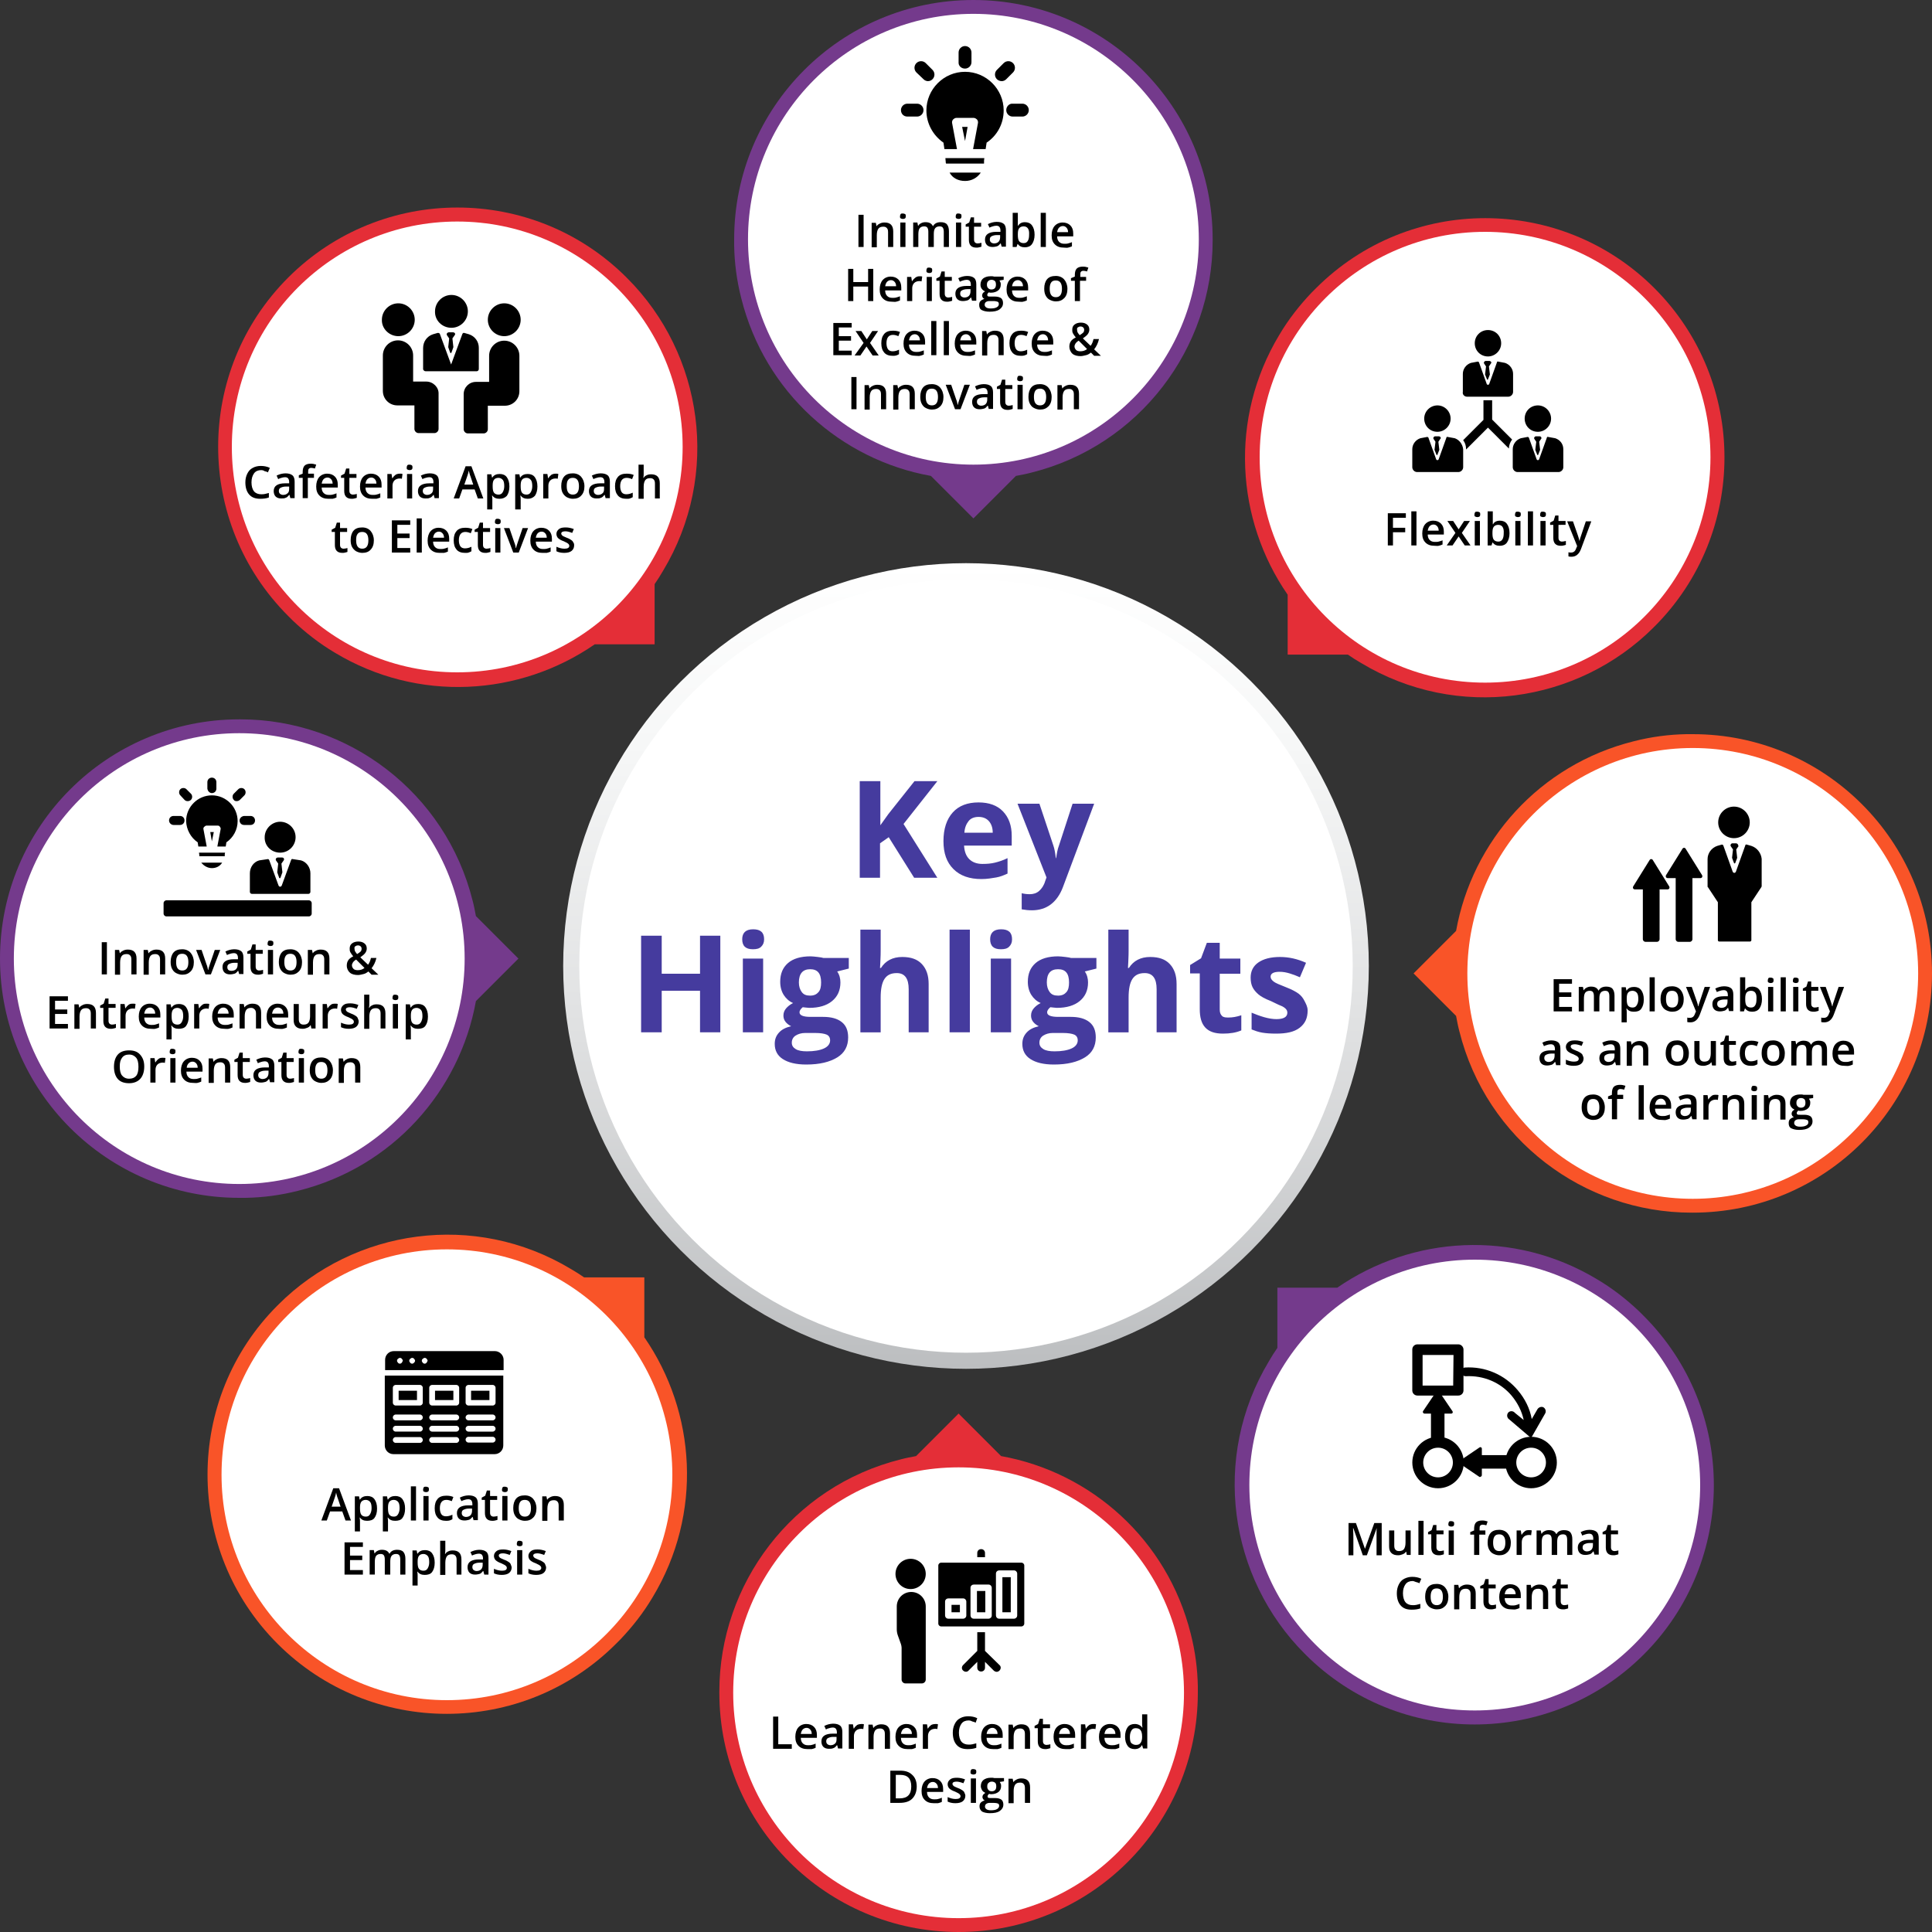
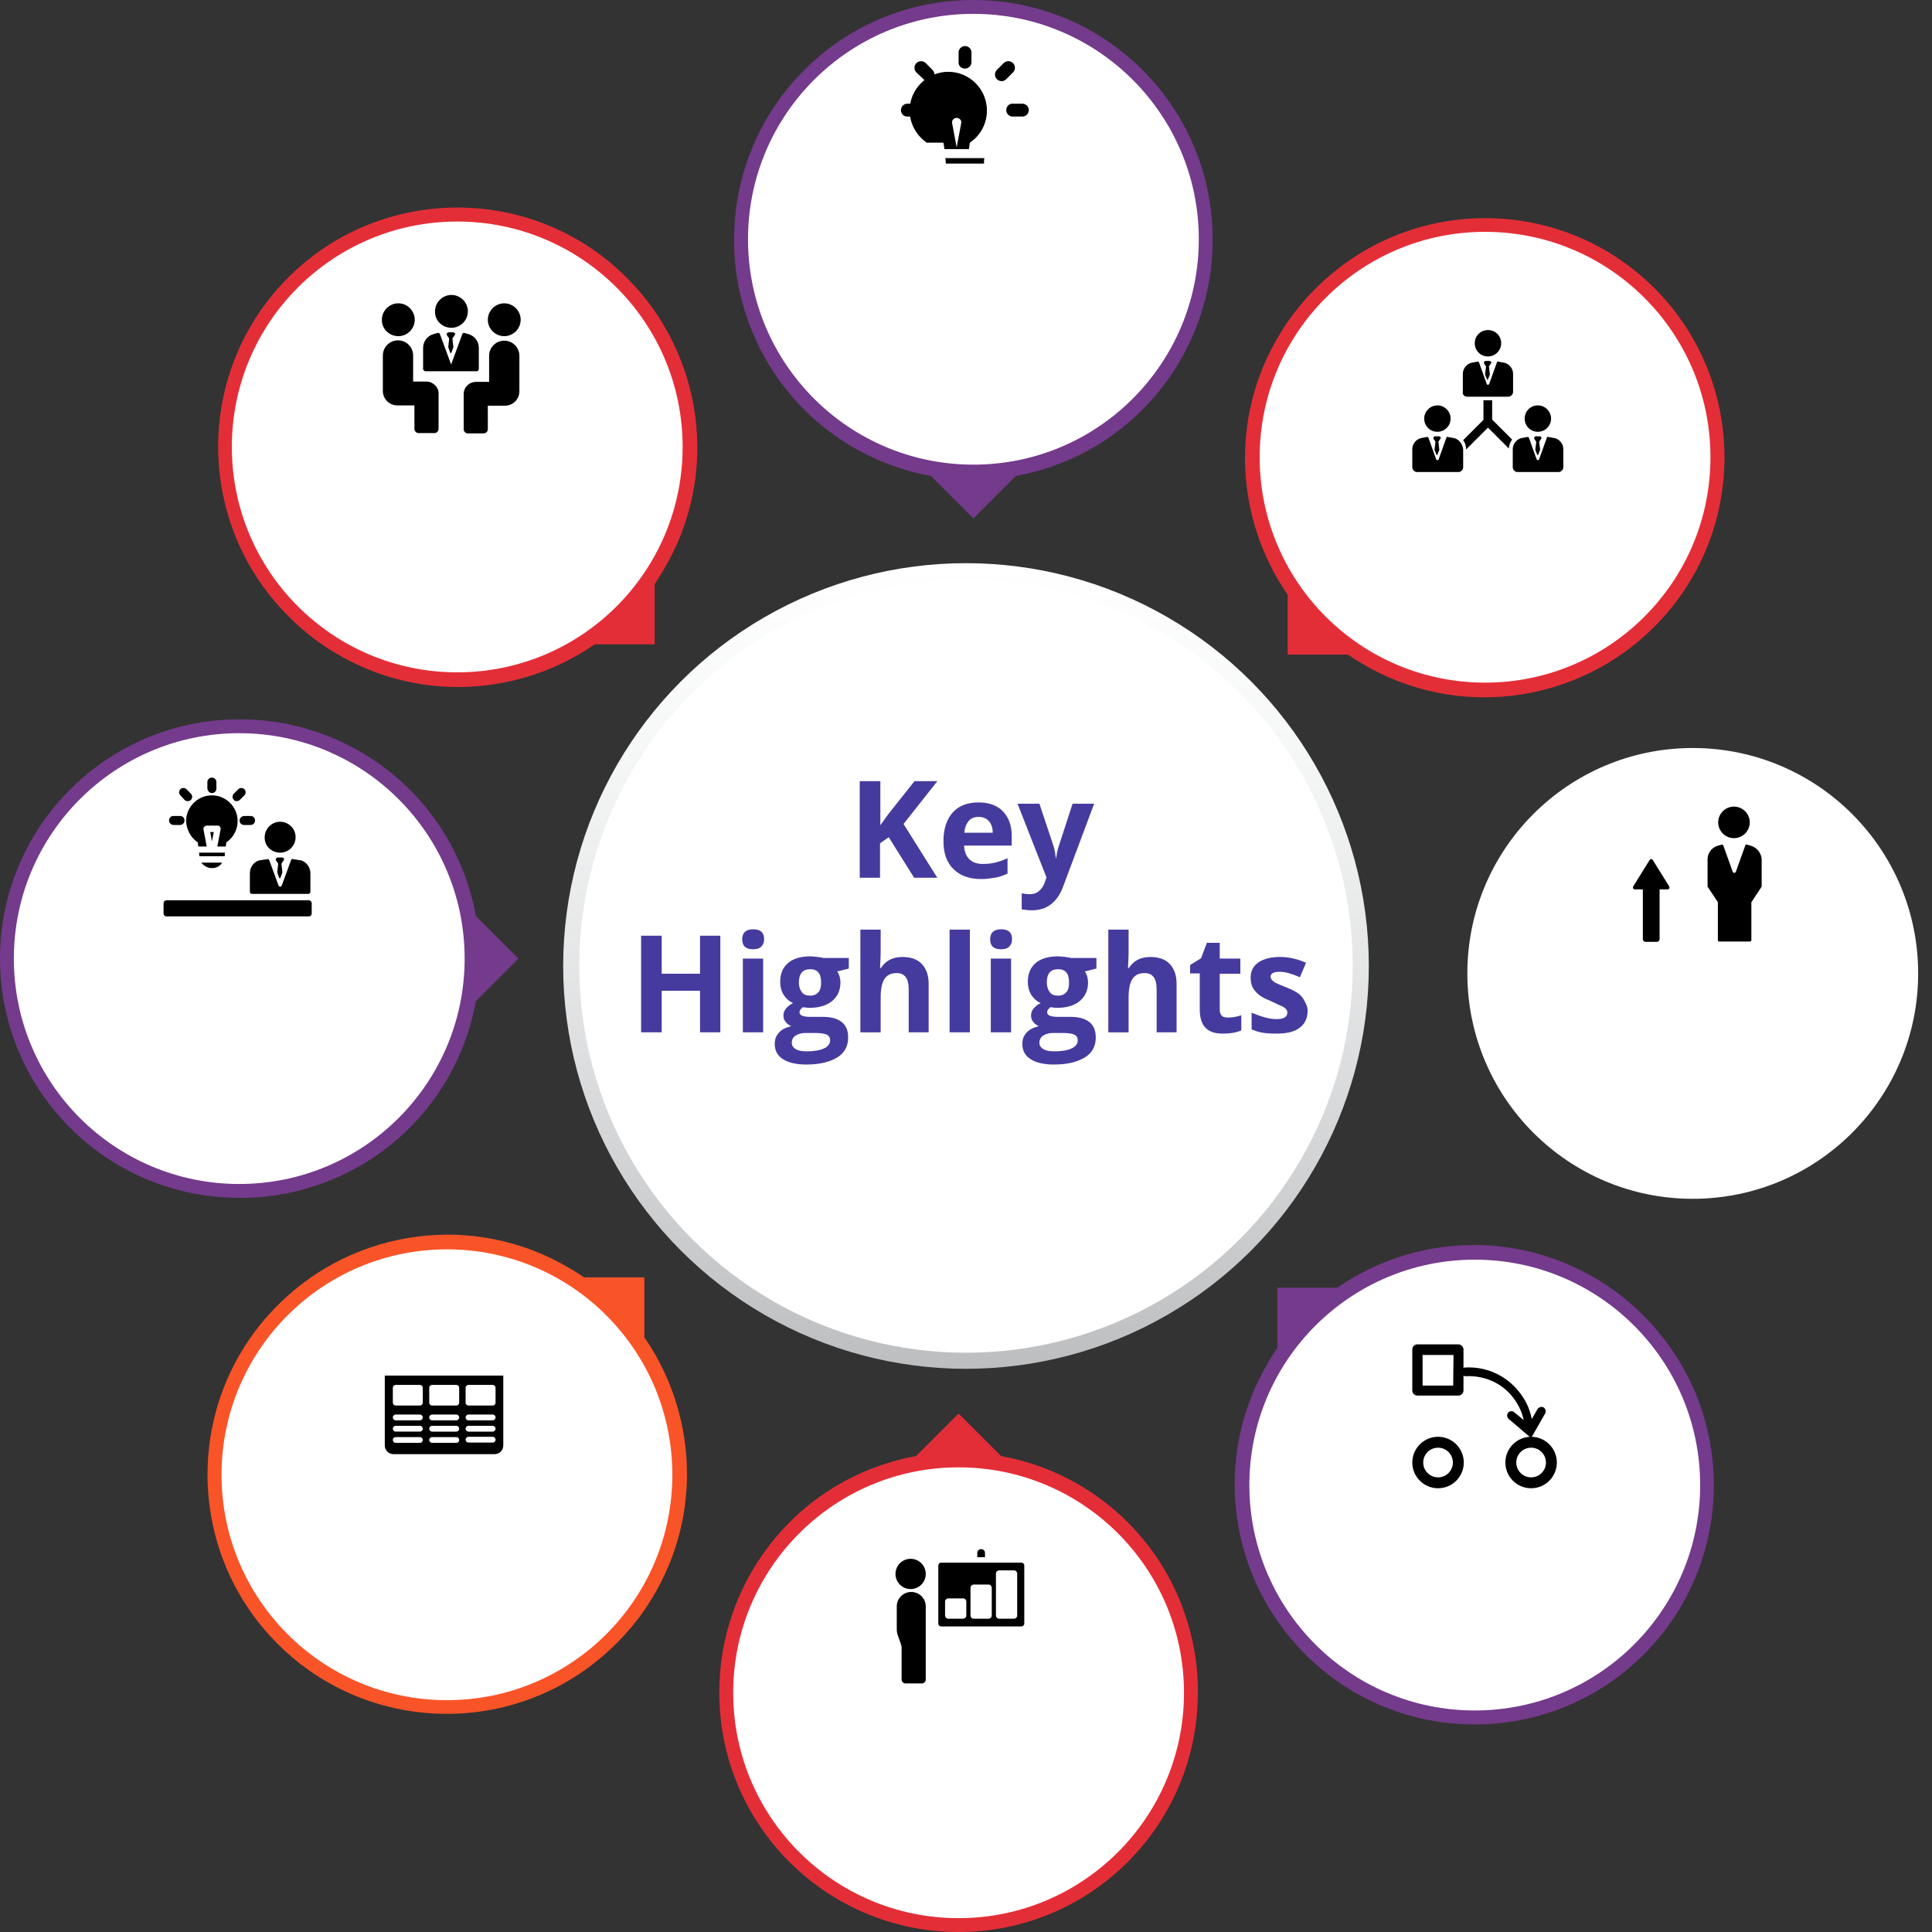
<svg xmlns="http://www.w3.org/2000/svg" xml:space="preserve" x="0" y="0" version="1.1" viewBox="0 0 600 600">
  <rect x="0" y="0" width="600" height="600" fill="#333333" stroke="none" />
  <linearGradient id="a" x1="110.83" x2="290.933" y1="613.676" y2="439.965" gradientTransform="scale(1 -1) rotate(-46.037 -722.624 -3.259)" gradientUnits="userSpaceOnUse">
    <stop offset="0" stop-color="#fff" />
    <stop offset=".225" stop-color="#f6f7f7" />
    <stop offset=".588" stop-color="#dfe0e1" />
    <stop offset="1" stop-color="#bcbec0" />
  </linearGradient>
  <circle fill="url(#a)" cx="300" cy="300" r="125.1" />
  <circle fill="#fff" cx="300" cy="300" r="120.1" />
  <path d="M376.6 74.3c0-41.1-33.3-74.3-74.3-74.3C261.2 0 228 33.3 228 74.3v2c.1 5.4.8 10.8 2.2 16.3 7.3 29.3 31 50.2 58.9 55.2l13.2 13.2 13.2-13.2c1.6-.3 3.2-.6 4.7-1 33.8-8.4 56.4-38.8 56.4-72.1v-.4z" fill="#743a8c" />
  <circle fill="#fff" cx="302.3" cy="74.3" r="70" />
  <path d="M194.6 86.2c-29-29-76.1-29-105.1 0s-29 76.1 0 105.1l.2.2.9.9.3.3c3.9 3.7 8.2 7.1 13.1 10 25.9 15.6 57.4 13.5 80.7-2.6h18.6v-18.7c.9-1.3 1.8-2.7 2.6-4.1 18-29.9 12.5-67.3-11.1-90.9-.1 0-.1-.1-.2-.2z" fill="#e42e37" />
  <circle fill="#fff" cx="142" cy="138.8" r="70" />
  <path d="M74.3 223.4c-41 0-74.3 33.3-74.3 74.3C0 338.8 33.3 372 74.3 372h2c5.4-.1 10.8-.8 16.3-2.2 29.3-7.3 50.2-31 55.2-58.9l13.2-13.2-13.2-13.2c-.3-1.6-.6-3.2-1-4.7-8.4-33.8-38.8-56.4-72.1-56.4h-.4z" fill="#743a8c" />
  <circle fill="#fff" cx="74.3" cy="297.7" r="70" />
  <path d="M86.2 405.4c-29 29-29 76.1 0 105.1s76.1 29 105.1 0l.2-.2.9-.9.3-.3c3.7-3.9 7.1-8.2 10-13.1 15.6-25.9 13.5-57.4-2.6-80.7v-18.6h-18.7c-1.3-.9-2.7-1.8-4.1-2.6-29.9-18-67.3-12.5-90.9 11.1 0 .1-.1.1-.2.2z" fill="#f95428" />
  <circle fill="#fff" cx="138.8" cy="458" r="70" />
  <path d="M223.4 525.7c0 41.1 33.3 74.3 74.3 74.3 41.1 0 74.3-33.3 74.3-74.3v-2c-.1-5.4-.8-10.8-2.2-16.3-7.3-29.3-31-50.2-58.9-55.2L297.7 439l-13.2 13.2c-1.6.3-3.2.6-4.7 1-33.8 8.4-56.4 38.8-56.4 72.1v.4z" fill="#e42e37" />
  <circle fill="#fff" cx="297.7" cy="525.7" r="70" />
  <path d="M405.4 513.8c29 29 76.1 29 105.1 0s29-76.1 0-105.1l-.2-.2-.9-.9-.3-.3c-3.9-3.7-8.2-7.1-13.1-10-25.9-15.6-57.4-13.5-80.7 2.6h-18.6v18.7c-.9 1.3-1.8 2.7-2.6 4.1-18 29.9-12.5 67.3 11.1 90.9.1 0 .1.1.2.2z" fill="#743a8c" />
  <circle fill="#fff" cx="458" cy="461.2" r="70" />
-   <path d="M525.7 376.6c41.1 0 74.3-33.3 74.3-74.3 0-41.1-33.3-74.3-74.3-74.3h-2c-5.4.1-10.8.8-16.3 2.2-29.3 7.3-50.2 31-55.2 58.9L439 302.3l13.2 13.2c.3 1.6.6 3.2 1 4.7 8.4 33.8 38.8 56.4 72.1 56.4h.4z" fill="#f95428" />
  <circle fill="#fff" cx="525.7" cy="302.3" r="70" />
  <path d="M513.8 194.6c29-29 29-76.1 0-105.1s-76.1-29-105.1 0l-.2.2-.9.9-.3.3c-3.7 3.9-7.1 8.2-10 13.1-15.6 25.9-13.5 57.4 2.6 80.7v18.6h18.7c1.3.9 2.7 1.8 4.1 2.6 29.9 18 67.3 12.5 90.9-11.1 0-.1.1-.1.2-.2z" fill="#e42e37" />
  <circle fill="#fff" cx="461.2" cy="142" r="70" />
  <path d="M291.1 272.6h-7.2L276 260l-2.7 1.9v10.7H267v-30h6.4v13.7l2.5-3.5 8.1-10.2h7.1l-10.5 13.3 10.5 16.7zm13.7.4c-3.7 0-6.6-1-8.7-3.1s-3.1-4.9-3.1-8.7c0-3.8 1-6.8 2.9-8.9s4.6-3.1 8-3.1c3.2 0 5.8.9 7.6 2.8s2.7 4.4 2.7 7.6v3h-14.8c.1 1.8.6 3.2 1.6 4.2s2.4 1.5 4.1 1.5c1.4 0 2.7-.1 3.9-.4s2.5-.7 3.9-1.4v4.8c-1.1.5-2.3 1-3.5 1.2s-2.8.5-4.6.5zm-.9-19.3c-1.3 0-2.4.4-3.1 1.3s-1.2 2-1.3 3.6h8.8c0-1.5-.4-2.7-1.2-3.6s-1.9-1.3-3.2-1.3zm12.1-4.1h6.8l4.3 12.9c.4 1.1.6 2.4.8 4h.1c.2-1.4.4-2.7.9-4l4.2-12.9h6.7l-9.7 25.9c-.9 2.4-2.2 4.2-3.8 5.4s-3.6 1.8-5.8 1.8c-1.1 0-2.1-.1-3.2-.3v-5c.8.2 1.6.3 2.5.3 1.1 0 2.1-.3 2.9-1s1.5-1.7 1.9-3.1l.4-1.1-9-22.9zm-92.3 71h-6.3v-12.9h-11.9v12.9h-6.4v-30h6.4v11.8h11.9v-11.8h6.3v30zm6.8-28.9c0-2 1.1-3.1 3.4-3.1s3.4 1 3.4 3.1c0 1-.3 1.7-.9 2.3s-1.4.8-2.6.8c-2.2 0-3.3-1-3.3-3.1zm6.5 28.9h-6.3v-22.9h6.3v22.9zm26.6-23v3.2l-3.6.9c.7 1 1 2.2 1 3.4 0 2.5-.9 4.4-2.6 5.8s-4.1 2.1-7.1 2.1l-1.1-.1-.9-.1c-.6.5-1 1-1 1.6 0 .9 1.1 1.4 3.4 1.4h3.9c2.5 0 4.4.5 5.8 1.6s2 2.7 2 4.8c0 2.7-1.1 4.8-3.4 6.2s-5.4 2.2-9.6 2.2c-3.2 0-5.6-.6-7.3-1.7s-2.5-2.7-2.5-4.7c0-1.4.4-2.5 1.3-3.5s2.1-1.6 3.8-2c-.6-.3-1.2-.7-1.7-1.3s-.7-1.3-.7-2c0-.9.3-1.6.8-2.2s1.2-1.2 2.2-1.7c-1.2-.5-2.2-1.4-2.9-2.5s-1.1-2.5-1.1-4.1c0-2.5.8-4.4 2.4-5.8s4-2.1 7-2.1c.6 0 1.4.1 2.3.2s1.4.2 1.7.3h7.9zm-17.7 26.2c0 .9.4 1.5 1.2 2s2 .7 3.5.7c2.2 0 4-.3 5.3-.9s1.9-1.5 1.9-2.5c0-.9-.4-1.5-1.1-1.8s-1.9-.5-3.5-.5H250c-1.1 0-2.1.3-2.9.8s-1.2 1.3-1.2 2.2zm2.2-18.7c0 1.2.3 2.2.9 3s1.4 1.1 2.6 1.1c1.2 0 2-.4 2.6-1.1s.8-1.7.8-3c0-2.8-1.1-4.1-3.4-4.1s-3.5 1.4-3.5 4.1zm40.4 15.5h-6.3v-13.4c0-3.3-1.2-5-3.7-5-1.8 0-3 .6-3.8 1.8s-1.2 3.1-1.2 5.8v10.8h-6.3v-31.9h6.3v6.5c0 .5 0 1.7-.1 3.6l-.1 1.8h.3c1.4-2.2 3.6-3.4 6.6-3.4 2.7 0 4.7.7 6.1 2.2s2.1 3.5 2.1 6.2v15zm12.7 0h-6.3v-31.9h6.3v31.9zm6.3-28.9c0-2 1.1-3.1 3.4-3.1s3.4 1 3.4 3.1c0 1-.3 1.7-.9 2.3s-1.4.8-2.6.8c-2.2 0-3.3-1-3.3-3.1zm6.5 28.9h-6.3v-22.9h6.3v22.9zm26.5-23v3.2l-3.6.9c.7 1 1 2.2 1 3.4 0 2.5-.9 4.4-2.6 5.8s-4.1 2.1-7.1 2.1l-1.1-.1-.9-.1c-.6.5-1 1-1 1.6 0 .9 1.1 1.4 3.4 1.4h3.9c2.5 0 4.4.5 5.8 1.6s2 2.7 2 4.8c0 2.7-1.1 4.8-3.4 6.2s-5.4 2.2-9.6 2.2c-3.2 0-5.6-.6-7.3-1.7s-2.5-2.7-2.5-4.7c0-1.4.4-2.5 1.3-3.5s2.1-1.6 3.8-2c-.6-.3-1.2-.7-1.7-1.3s-.7-1.3-.7-2c0-.9.3-1.6.8-2.2s1.2-1.2 2.2-1.7c-1.2-.5-2.2-1.4-2.9-2.5s-1.1-2.5-1.1-4.1c0-2.5.8-4.4 2.4-5.8s4-2.1 7-2.1c.6 0 1.4.1 2.3.2s1.4.2 1.7.3h7.9zm-17.7 26.2c0 .9.4 1.5 1.2 2s2 .7 3.5.7c2.2 0 4-.3 5.3-.9s1.9-1.5 1.9-2.5c0-.9-.4-1.5-1.1-1.8s-1.9-.5-3.5-.5h-3.2c-1.1 0-2.1.3-2.9.8s-1.2 1.3-1.2 2.2zm2.3-18.7c0 1.2.3 2.2.9 3s1.4 1.1 2.6 1.1c1.2 0 2-.4 2.6-1.1s.8-1.7.8-3c0-2.8-1.1-4.1-3.4-4.1-2.4 0-3.5 1.4-3.5 4.1zm40.4 15.5h-6.3v-13.4c0-3.3-1.2-5-3.7-5-1.8 0-3 .6-3.8 1.8s-1.2 3.1-1.2 5.8v10.8h-6.3v-31.9h6.3v6.5c0 .5 0 1.7-.1 3.6l-.1 1.8h.3c1.4-2.2 3.6-3.4 6.6-3.4 2.7 0 4.7.7 6.1 2.2s2.1 3.5 2.1 6.2v15zm16.1-4.6c1.1 0 2.4-.2 3.9-.7v4.7c-1.6.7-3.5 1-5.7 1-2.5 0-4.3-.6-5.5-1.9s-1.7-3.2-1.7-5.7v-11.1h-3v-2.6l3.4-2.1 1.8-4.8h4v4.9h6.4v4.7h-6.4v11.1c0 .9.2 1.5.7 2s1.2.5 2.1.5zm24.5-2.2c0 2.4-.8 4.1-2.5 5.4s-4.1 1.8-7.3 1.8c-1.7 0-3.1-.1-4.3-.3s-2.3-.6-3.3-1v-5.2c1.2.5 2.5 1 3.9 1.4s2.7.6 3.8.6c2.3 0 3.4-.7 3.4-2 0-.5-.2-.9-.5-1.2s-.8-.7-1.6-1-1.7-.8-3-1.4c-1.8-.7-3.1-1.4-3.9-2.1s-1.4-1.4-1.8-2.2-.6-1.8-.6-3c0-2 .8-3.6 2.4-4.7s3.8-1.7 6.7-1.7c2.8 0 5.4.6 8.1 1.8l-1.9 4.5c-1.1-.5-2.2-.9-3.2-1.2s-2-.5-3.1-.5c-1.8 0-2.8.5-2.8 1.5 0 .6.3 1 .9 1.5s1.9 1 3.9 1.8c1.8.7 3.1 1.4 3.9 2s1.4 1.4 1.8 2.2 1 1.8 1 3z" fill="#453b9e" />
  <path d="M462.1 110.7c2.2 0 4.1-1.8 4.1-4.1s-1.8-4.1-4.1-4.1-4.1 1.8-4.1 4.1 1.8 4.1 4.1 4.1zm-6.5 12.5h12.8c.8 0 1.5-.7 1.5-1.5v-5.6c0-1.5-1-2.9-2.5-3.4l-2.1-.4c-.2-.1-.4 0-.4.2l-2.4 6.7c-.1.4-.7.4-.8 0l-2.4-6.7c-.1-.1-.2-.2-.3-.2h-.1l-2.1.4c-1.5.5-2.5 1.9-2.5 3.4v5.6c-.2.8.5 1.5 1.3 1.5zm-9.2 10.9c2.2 0 4.1-1.8 4.1-4.1 0-2.2-1.8-4.1-4.1-4.1-2.2 0-4.1 1.8-4.1 4.1s1.8 4.1 4.1 4.1zm5.4 2-2.2-.4c-.2-.1-.4 0-.4.2l-2.4 6.7c-.1.4-.7.4-.8 0l-2.4-6.7c-.1-.1-.2-.2-.3-.2h-.1l-2.1.4c-1.5.5-2.5 1.9-2.5 3.4v5.6c0 .8.7 1.5 1.5 1.5h12.8c.8 0 1.5-.7 1.5-1.5v-5.6c-.2-1.6-1.2-2.9-2.6-3.4zm25.8-2c2.2 0 4.1-1.8 4.1-4.1 0-2.2-1.8-4.1-4.1-4.1s-4.1 1.8-4.1 4.1 1.8 4.1 4.1 4.1zm5.4 2-2.2-.4c-.2-.1-.4 0-.4.2l-2.4 6.7c-.1.4-.7.4-.8 0l-2.4-6.7c-.1-.1-.2-.2-.3-.2h-.1l-2.1.4c-1.5.5-2.5 1.9-2.5 3.4v5.6c0 .8.7 1.5 1.5 1.5H484c.8 0 1.5-.7 1.5-1.5v-5.6c0-1.6-1-2.9-2.5-3.4zm-19.6-11.8h-2.7v6.1l-6.3 6.3c.6.8.9 1.7.9 2.8v.1l6.8-6.8 6.5 6.5c0-1 .4-2 1-2.8l-6.2-6.2v-6z" />
  <path d="M463 112.3c-.1-.1-.3-.2-.4-.2h-1.2c-.2 0-.3.1-.4.2-.2.2-.2.4-.1.6l.6.9-.3 2.5.6 1.5c.1.2.3.2.3 0l.6-1.5-.3-2.5.6-.9c.2-.2.2-.4 0-.6zm-15.7 23.4c-.1-.1-.3-.2-.4-.2h-1.2c-.2 0-.3.1-.4.2-.2.2-.2.4-.1.6l.6.9-.3 2.5.6 1.5c.1.2.3.2.3 0l.6-1.5-.3-2.5.6-.9c.2-.1.2-.4 0-.6zm31.3 0c-.1-.1-.3-.2-.4-.2H477c-.2 0-.3.1-.4.2-.2.2-.2.4-.1.6l.6.9-.3 2.5.6 1.5c.1.2.3.2.3 0l.6-1.5-.3-2.5.6-.9c.2-.1.1-.4 0-.6zm59.9 124.6c2.7 0 4.9-2.2 4.9-4.9s-2.2-4.9-4.9-4.9-4.9 2.2-4.9 4.9 2.2 4.9 4.9 4.9zm5.4 2.4-1.4-.4c-.2-.1-.5 0-.5.3l-2.9 8.1c-.2.5-.8.5-1 0l-2.9-8.1c-.1-.2-.2-.3-.4-.3h-.1l-1.4.4c-1.8.6-3 2.3-3 4.1v8.5c0 .1 0 .2.1.2l3.1 4.7V292c0 .2.2.4.4.4h9.6c.2 0 .4-.2.4-.4v-11.8l3.1-4.7c0-.1.1-.2.1-.2v-8.6c-.2-1.8-1.4-3.4-3.2-4z" />
-   <path d="M539.6 262.1c-.1-.1-.3-.2-.4-.2H538c-.2 0-.3.1-.4.2-.2.2-.2.5-.1.7l.7 1-.3 2.6.6 1.6c.1.2.3.2.4 0l.6-1.6-.3-2.6.7-1c-.1-.3-.1-.5-.3-.7zm-16.1 1.5c-.2-.4-.8-.4-1 0l-5.1 8.2c-.2.4 0 .9.5.9h2.5v19c0 .4.4.8.8.8h3.6c.4 0 .8-.4.8-.8v-19h2.5c.5 0 .7-.5.5-.9l-5.1-8.2z" />
  <path d="M513.3 267.1c-.2-.4-.8-.4-1 0l-5.1 8.2c-.2.4 0 .9.5.9h2.5v15.5c0 .4.4.8.8.8h3.6c.4 0 .8-.4.8-.8v-15.5h2.5c.5 0 .7-.5.5-.9l-5.1-8.2zM87 264.8c2.7 0 4.8-2.2 4.8-4.8 0-2.7-2.2-4.8-4.8-4.8s-4.8 2.2-4.8 4.8c-.1 2.7 2.1 4.8 4.8 4.8zm-21.2-18.5c.8 0 1.4-.6 1.4-1.4v-2c0-.8-.6-1.4-1.4-1.4-.8 0-1.4.6-1.4 1.4v2c.1.8.7 1.4 1.4 1.4zm-11.9 9.9h2c.8 0 1.4-.6 1.4-1.4s-.6-1.4-1.4-1.4h-2c-.8 0-1.4.6-1.4 1.4s.7 1.4 1.4 1.4zm20.5-1.4c0 .8.6 1.4 1.4 1.4h2c.8 0 1.4-.6 1.4-1.4s-.6-1.4-1.4-1.4h-2c-.8.1-1.4.7-1.4 1.4zm-.9-6c.3 0 .7-.1 1-.4l1.4-1.4c.5-.5.5-1.4 0-1.9s-1.4-.5-1.9 0l-1.4 1.4c-.5.5-.5 1.4 0 1.9.2.3.5.4.9.4zm-16.2-.4c.3.3.6.4 1 .4.3 0 .7-.1 1-.4.5-.5.5-1.4 0-1.9l-1.4-1.4c-.5-.5-1.4-.5-1.9 0s-.5 1.4 0 1.9l1.3 1.4zm38.6 31.2H51.7c-.5 0-.9.4-.9.9v3.2c0 .5.4.9.9.9h44.2c.5 0 .9-.4.9-.9v-3.2c0-.5-.4-.9-.9-.9zm-18.3-8.4v5.8c0 .3.3.6.6.6h17.6c.3 0 .6-.3.6-.6v-5.8c0-1.8-1.2-3.5-2.9-4l-2.6-.4c-.2-.1-.4 0-.5.3l-2.9 7.9c-.2.5-.8.5-1 0l-2.9-7.9c-.1-.2-.2-.3-.4-.3l-2.7.4c-1.8.5-2.9 2.2-2.9 4zm-16.2-9.6c.1.5.1.9.2 1.3h2.6l-1-5.3c-.1-.3 0-.6.2-.8.2-.2.5-.4.7-.4h3.5c.3 0 .6.1.7.4.2.2.3.5.2.8l-1 5.3h2.6c.1-.4.1-.8.2-1.3 2.2-1.5 3.5-4 3.5-6.6 0-4.4-3.6-8-8-8s-8 3.6-8 8c.1 2.6 1.4 5.1 3.6 6.6zm8.4 3.9c0-.2 0-.4.1-.7h-8.1c0 .3.1.5.1.7v.4h7.9v-.4z" />
  <path d="m65.3 258.4.5 2.9.6-2.9zm.5 11.2c1.4 0 2.5-.6 3.2-1.7h-6.5c.8 1 2 1.7 3.3 1.7zm22.3-3.1c-.1-.1-.3-.2-.5-.2h-1.3c-.2 0-.3.1-.5.2-.2.2-.2.5-.1.7l.7 1-.3 2.7.6 1.7c.1.2.3.2.4 0l.6-1.7-.3-2.7.7-1c.2-.2.1-.5 0-.7zm52.1-164.7c2.8 0 5.1-2.3 5.1-5.1s-2.3-5.1-5.1-5.1-5.1 2.3-5.1 5.1c-.1 2.8 2.2 5.1 5.1 5.1zm1 1.6c-.1-.1-.3-.2-.5-.2h-1.3c-.2 0-.3.1-.5.2-.2.2-.2.5-.1.7l.7 1-.3 2.7.6 1.7c.1.2.3.2.4 0l.6-1.7-.3-2.7.7-1c.2-.2.2-.5 0-.7z" />
  <path d="M132.2 115.3H148c.4 0 .7-.3.7-.7V108c0-1.9-1.2-3.6-3.1-4.2l-1.4-.4c-.3-.1-.5.1-.6.3l-3.5 9.5-3.5-9.5c-.1-.2-.3-.3-.5-.3h-.2l-1.4.4c-1.9.6-3.1 2.3-3.1 4.3v6.6c.1.3.4.6.8.6zm-8.5-10.9c2.8 0 5.1-2.3 5.1-5.1s-2.3-5.1-5.1-5.1-5.1 2.3-5.1 5.1c-.1 2.8 2.3 5.1 5.1 5.1z" />
  <path d="M132.4 118.5h-4.1v-8.1c0-2.6-2.1-4.7-4.7-4.7s-4.7 2.1-4.7 4.7v11c0 2.5 2 4.5 4.5 4.5h5.3v7.3c0 .7.6 1.3 1.3 1.3h4.9c.7 0 1.3-.6 1.3-1.3v-10.9c.1-2-1.7-3.8-3.8-3.8zm24.2-14.1c2.8 0 5.1-2.3 5.1-5.1s-2.3-5.1-5.1-5.1-5.1 2.3-5.1 5.1 2.3 5.1 5.1 5.1zm0 1.4c-2.6 0-4.7 2.1-4.7 4.7v8.1h-4.1c-2.1 0-3.8 1.7-3.8 3.8v10.9c0 .7.6 1.3 1.3 1.3h4.9c.7 0 1.3-.6 1.3-1.3V126h5.3c2.5 0 4.5-2 4.5-4.5v-11c0-2.6-2.1-4.7-4.7-4.7zm322.8 331.3c-.6-.4-1.5-.1-1.9.5l-1.8 3.1c-.6-3.3-2.1-6.3-4.3-8.9-4.1-4.9-10.2-7.5-16.5-7.1-.7.1-1.3.7-1.2 1.4s.7 1.3 1.5 1.3c5.5-.3 10.8 1.9 14.3 6.1 1.8 2.2 3.1 4.7 3.7 7.5l-2.7-2.2c-.5-.6-1.3-.7-1.9-.3-.6.5-.7 1.3-.3 1.9.1.2.3.3.4.4l6.8 5.8 4.4-7.7c.3-.6.1-1.4-.5-1.8z" />
  <path d="M452.9 417.5h-12.7c-.9 0-1.6.7-1.6 1.6v12.7c0 .9.7 1.6 1.6 1.6h12.7c.9 0 1.6-.7 1.6-1.6v-12.7c0-.8-.7-1.6-1.6-1.6zm-1.6 12.8h-9.5v-9.5h9.6l-.1 9.5z" />
  <circle fill="none" cx="475.5" cy="454.2" r="6.3" stroke="#000" stroke-miterlimit="10" stroke-width="3.386" />
  <circle fill="none" cx="446.6" cy="454.2" r="6.3" stroke="#000" stroke-miterlimit="10" stroke-width="3.386" />
-   <path d="M442.4 439h2v9.1h4.2V439h2.1c.4 0 .6-.4.4-.7l-4.2-6.2c-.2-.3-.6-.3-.8 0l-4.2 6.2c-.1.3.1.7.5.7zm17.8 19.1v-2h9.1v-4.2h-9.1v-2c0-.4-.4-.6-.7-.4l-6.2 4.2c-.3.2-.3.6 0 .8l6.2 4.2c.3 0 .7-.2.7-.6zM266.6 76.7v-10h1.6v10h-1.6zm10.8 0h-1.6v-4.6c0-.6-.1-1-.4-1.3s-.6-.4-1.1-.4c-.7 0-1.2.2-1.5.6s-.5 1.1-.5 2v3.8h-1.6v-7.6h1.3l.2 1h.1c.2-.4.6-.6 1-.8s.9-.3 1.4-.3c1.8 0 2.7.9 2.7 2.8v4.8zm2.1-9.5c0-.3.1-.5.2-.7s.4-.2.7-.2c.3 0 .5.1.7.2s.2.4.2.7c0 .3-.1.5-.2.6s-.4.2-.7.2c-.3 0-.5-.1-.7-.2s-.2-.4-.2-.6zm1.7 9.5h-1.6v-7.6h1.6v7.6zm8.7 0h-1.6V72c0-.6-.1-1-.3-1.3s-.6-.4-1-.4c-.6 0-1.1.2-1.4.6s-.4 1.1-.4 2v3.8h-1.6v-7.6h1.3l.2 1h.1c.2-.4.5-.6.9-.8s.8-.3 1.3-.3c1.2 0 1.9.4 2.3 1.2h.1c.2-.4.5-.7.9-.9s.9-.3 1.4-.3c.9 0 1.6.2 2 .7s.6 1.2.6 2.1v4.9h-1.6V72c0-.6-.1-1-.3-1.3s-.6-.4-1-.4c-.6 0-1.1.2-1.4.6s-.4 1-.4 1.8v4zm6.9-9.5c0-.3.1-.5.2-.7s.4-.2.7-.2c.3 0 .5.1.7.2s.2.4.2.7c0 .3-.1.5-.2.6s-.4.2-.7.2c-.3 0-.5-.1-.7-.2s-.2-.4-.2-.6zm1.7 9.5h-1.6v-7.6h1.6v7.6zm5.1-1.1c.4 0 .8-.1 1.2-.2v1.2c-.2.1-.4.1-.7.2s-.6.1-.9.1c-1.5 0-2.3-.8-2.3-2.4v-4.1h-1v-.7l1.1-.6.5-1.6h1v1.7h2.2v1.2h-2.2v4c0 .4.1.7.3.9s.5.3.8.3zm7.5 1.1-.3-1.1h-.1c-.4.5-.7.8-1.1.9s-.8.2-1.4.2c-.7 0-1.3-.2-1.7-.6s-.6-1-.6-1.7c0-.8.3-1.4.9-1.8s1.5-.6 2.6-.6h1.3v-.4c0-.5-.1-.8-.3-1.1s-.6-.4-1-.4-.8.1-1.1.2-.7.2-1 .4l-.5-1.1c.4-.2.9-.4 1.3-.5s.9-.2 1.4-.2c1 0 1.7.2 2.2.6s.7 1.1.7 2v5.1h-1.3zm-2.4-1.1c.6 0 1.1-.2 1.4-.5s.5-.8.5-1.4V73h-1c-.8 0-1.3.2-1.7.4s-.5.6-.5 1c0 .3.1.6.3.8s.6.4 1 .4zm9.6-6.6c.9 0 1.7.3 2.2 1s.8 1.6.8 2.9c0 1.2-.3 2.2-.8 2.9s-1.3 1-2.2 1c-1 0-1.7-.3-2.2-1h-.1l-.3.9h-1.2V66.1h1.6v4h.1c.4-.7 1.1-1.1 2.1-1.1zm-.4 1.3c-.6 0-1.1.2-1.4.6s-.4 1-.4 1.9v.1c0 .9.1 1.6.4 2s.8.6 1.4.6c.6 0 1-.2 1.3-.7s.4-1.1.4-2c.1-1.6-.5-2.5-1.7-2.5zm6.9 6.4h-1.6V66.1h1.6v10.6zm5.6.2c-1.2 0-2.1-.3-2.8-1s-1-1.6-1-2.8c0-1.2.3-2.2.9-2.9s1.5-1.1 2.5-1.1 1.8.3 2.4.9.9 1.4.9 2.5v.9h-5c0 .7.2 1.3.6 1.7s.9.6 1.6.6c.4 0 .9 0 1.2-.1s.8-.2 1.2-.4v1.3c-.4.2-.8.3-1.2.4s-.8 0-1.3 0zm-.3-6.7c-.5 0-.9.2-1.2.5s-.5.8-.6 1.4h3.4c0-.6-.2-1.1-.5-1.4s-.6-.5-1.1-.5zm-58.9 23.3h-1.6V89H265v4.5h-1.6v-10h1.6v4.1h4.6v-4.1h1.6v10zm5.8.2c-1.2 0-2.1-.3-2.8-1s-1-1.6-1-2.8c0-1.2.3-2.2.9-2.9s1.5-1.1 2.5-1.1 1.8.3 2.4.9.9 1.4.9 2.5v.9h-5c0 .7.2 1.3.6 1.7s.9.6 1.6.6c.4 0 .9 0 1.2-.1s.8-.2 1.2-.4v1.3c-.4.2-.8.3-1.2.4s-.8 0-1.3 0zm-.3-6.7c-.5 0-.9.2-1.2.5s-.5.8-.6 1.4h3.4c0-.6-.2-1.1-.5-1.4s-.6-.5-1.1-.5zm8.9-1.2c.3 0 .6 0 .8.1l-.2 1.5c-.2-.1-.5-.1-.7-.1-.6 0-1.2.2-1.6.6s-.6 1-.6 1.6v4h-1.6V86h1.3l.2 1.3h.1c.3-.5.6-.8 1-1.1s.8-.4 1.3-.4zm2.1-1.8c0-.3.1-.5.2-.7s.4-.2.7-.2c.3 0 .5.1.7.2s.2.4.2.7c0 .3-.1.5-.2.6s-.4.2-.7.2c-.3 0-.5-.1-.7-.2s-.2-.4-.2-.6zm1.7 9.5h-1.6V86h1.6v7.5zm5.1-1.1c.4 0 .8-.1 1.2-.2v1.2c-.2.1-.4.1-.7.2s-.6.1-.9.1c-1.5 0-2.3-.8-2.3-2.4v-4.1h-1v-.7l1.1-.6.5-1.6h1V86h2.2v1.2h-2.2v4c0 .4.1.7.3.9s.5.3.8.3zm7.4 1.1-.3-1.1h-.1c-.4.5-.7.8-1.1.9s-.8.2-1.4.2c-.7 0-1.3-.2-1.7-.6s-.6-1-.6-1.7c0-.8.3-1.4.9-1.8s1.5-.6 2.6-.6h1.3v-.4c0-.5-.1-.8-.3-1.1s-.6-.4-1-.4-.8.1-1.1.2-.7.2-1 .4l-.5-1.1c.4-.2.9-.4 1.3-.5s.9-.2 1.4-.2c1 0 1.7.2 2.2.6s.7 1.1.7 2v5.1h-1.3zm-2.4-1.1c.6 0 1.1-.2 1.4-.5s.5-.8.5-1.4v-.7h-1c-.8 0-1.3.2-1.7.4s-.5.6-.5 1c0 .3.1.6.3.8s.6.4 1 .4zm12.2-6.4v.9l-1.3.2.3.6c.1.2.1.5.1.7 0 .8-.3 1.4-.8 1.8s-1.3.7-2.2.7c-.2 0-.5 0-.7-.1-.3.2-.5.5-.5.8 0 .2.1.3.2.4s.5.1.9.1h1.3c.8 0 1.5.2 1.9.5s.6.9.6 1.5c0 .9-.4 1.5-1.1 2s-1.7.7-3.1.7c-1 0-1.8-.2-2.4-.5s-.8-.9-.8-1.6c0-.5.1-.9.4-1.2s.7-.5 1.2-.7c-.2-.1-.4-.2-.5-.4s-.2-.4-.2-.6c0-.3.1-.5.2-.7s.4-.4.7-.6c-.4-.2-.7-.4-1-.8s-.4-.8-.4-1.3c0-.8.3-1.5.8-1.9s1.3-.7 2.2-.7h.7c.3 0 .4.1.5.1h3zm-5.9 8.7c0 .3.2.6.5.8s.8.3 1.3.3c.9 0 1.5-.1 2-.4s.6-.6.6-1c0-.3-.1-.6-.4-.7s-.7-.2-1.3-.2h-1.2c-.5 0-.8.1-1.1.3s-.4.5-.4.9zm.7-6.3c0 .5.1.8.4 1.1s.6.4 1 .4c.9 0 1.4-.5 1.4-1.5 0-.5-.1-.9-.3-1.1s-.6-.4-1-.4c-.5 0-.8.1-1.1.4s-.4.6-.4 1.1zm9.9 5.3c-1.2 0-2.1-.3-2.8-1s-1-1.6-1-2.8c0-1.2.3-2.2.9-2.9s1.5-1.1 2.5-1.1 1.8.3 2.4.9.9 1.4.9 2.5v.9h-5c0 .7.2 1.3.6 1.7s.9.6 1.6.6c.4 0 .9 0 1.2-.1s.8-.2 1.2-.4v1.3c-.4.2-.8.3-1.2.4s-.8 0-1.3 0zm-.3-6.7c-.5 0-.9.2-1.2.5s-.5.8-.6 1.4h3.4c0-.6-.2-1.1-.5-1.4s-.6-.5-1.1-.5zm15.4 2.7c0 1.2-.3 2.2-1 2.9s-1.5 1-2.6 1c-.7 0-1.3-.2-1.9-.5s-1-.8-1.3-1.4-.4-1.3-.4-2.1c0-1.2.3-2.2.9-2.9s1.5-1 2.7-1c1.1 0 2 .4 2.6 1.1s1 1.7 1 2.9zm-5.5 0c0 1.7.6 2.6 1.9 2.6 1.3 0 1.9-.9 1.9-2.6 0-1.7-.6-2.6-1.9-2.6-.7 0-1.2.2-1.5.7s-.4 1.1-.4 1.9zm11.2-2.5h-1.8v6.3h-1.6v-6.3h-1.2v-.8l1.2-.5v-.5c0-.9.2-1.6.6-2s1.1-.6 1.9-.6c.6 0 1.1.1 1.7.3l-.4 1.2c-.4-.1-.8-.2-1.1-.2-.4 0-.6.1-.8.3s-.2.6-.2 1v.6h1.8v1.2zm-72.7 23.1h-5.7v-10h5.7v1.4h-4v2.7h3.8v1.4h-3.8v3.1h4v1.4zm3.7-3.8-2.5-3.7h1.8l1.7 2.6 1.7-2.6h1.8l-2.5 3.7 2.7 3.9H271l-1.9-2.8-1.9 2.8h-1.8l2.8-3.9zm9 4c-1.1 0-2-.3-2.6-1s-.9-1.6-.9-2.9c0-1.3.3-2.2.9-2.9s1.5-1 2.7-1c.8 0 1.5.1 2.2.4l-.5 1.3c-.7-.3-1.2-.4-1.7-.4-1.3 0-2 .9-2 2.6 0 .8.2 1.5.5 1.9s.8.6 1.4.6c.7 0 1.4-.2 2-.5v1.4c-.3.2-.6.3-.9.4s-.6.1-1.1.1zm7.2 0c-1.2 0-2.1-.3-2.8-1s-1-1.6-1-2.8c0-1.2.3-2.2.9-2.9s1.5-1.1 2.5-1.1 1.8.3 2.4.9.9 1.4.9 2.5v.9h-5c0 .7.2 1.3.6 1.7s.9.6 1.6.6c.4 0 .9 0 1.2-.1s.8-.2 1.2-.4v1.3c-.4.2-.8.3-1.2.4s-.8 0-1.3 0zm-.3-6.7c-.5 0-.9.2-1.2.5s-.5.8-.6 1.4h3.4c0-.6-.2-1.1-.5-1.4s-.6-.5-1.1-.5zm6.7 6.5h-1.6V99.7h1.6v10.6zm3.9 0h-1.6V99.7h1.6v10.6zm5.6.2c-1.2 0-2.1-.3-2.8-1s-1-1.6-1-2.8c0-1.2.3-2.2.9-2.9s1.5-1.1 2.5-1.1 1.8.3 2.4.9.9 1.4.9 2.5v.9h-5c0 .7.2 1.3.6 1.7s.9.6 1.6.6c.4 0 .9 0 1.2-.1s.8-.2 1.2-.4v1.3c-.4.2-.8.3-1.2.4s-.8 0-1.3 0zm-.3-6.7c-.5 0-.9.2-1.2.5s-.5.8-.6 1.4h3.4c0-.6-.2-1.1-.5-1.4s-.6-.5-1.1-.5zm11.7 6.5h-1.6v-4.6c0-.6-.1-1-.4-1.3s-.6-.4-1.1-.4c-.7 0-1.2.2-1.5.6s-.5 1.1-.5 2v3.8H305v-7.6h1.3l.2 1h.1c.2-.4.6-.6 1-.8s.9-.3 1.4-.3c1.8 0 2.7.9 2.7 2.8v4.8zm5.3.2c-1.1 0-2-.3-2.6-1s-.9-1.6-.9-2.9c0-1.3.3-2.2.9-2.9s1.5-1 2.7-1c.8 0 1.5.1 2.2.4l-.5 1.3c-.7-.3-1.2-.4-1.7-.4-1.3 0-2 .9-2 2.6 0 .8.2 1.5.5 1.9s.8.6 1.4.6c.7 0 1.4-.2 2-.5v1.4c-.3.2-.6.3-.9.4s-.6.1-1.1.1zm7.2 0c-1.2 0-2.1-.3-2.8-1s-1-1.6-1-2.8c0-1.2.3-2.2.9-2.9s1.5-1.1 2.5-1.1 1.8.3 2.4.9.9 1.4.9 2.5v.9h-5c0 .7.2 1.3.6 1.7s.9.6 1.6.6c.4 0 .9 0 1.2-.1s.8-.2 1.2-.4v1.3c-.4.2-.8.3-1.2.4s-.8 0-1.3 0zm-.3-6.7c-.5 0-.9.2-1.2.5s-.5.8-.6 1.4h3.4c0-.6-.2-1.1-.5-1.4s-.6-.5-1.1-.5zm8.2 3.9c0-.6.1-1.1.4-1.6s.8-.9 1.6-1.3c-.4-.5-.7-.9-.9-1.3s-.2-.7-.2-1.1c0-.7.2-1.2.7-1.6s1.2-.6 2-.6 1.4.2 1.9.6.7.9.7 1.6c0 .5-.2 1-.5 1.4s-.8.8-1.5 1.3l2.4 2.3c.4-.5.7-1.2.9-2.1h1.7c-.3 1.3-.8 2.3-1.5 3.2l2.1 2h-2.1l-1-1c-.5.4-1 .7-1.5.8s-1.1.3-1.7.3c-1 0-1.9-.2-2.5-.7s-1-1.4-1-2.2zm3.4 1.4c.8 0 1.5-.2 2.1-.7l-2.6-2.6c-.5.3-.8.6-1 .9s-.3.6-.3.9c0 .4.2.8.5 1.1s.8.4 1.3.4zm-1-6.6c0 .3.1.6.2.8s.4.5.6.8c.5-.3.9-.6 1.1-.8s.3-.5.3-.9c0-.3-.1-.5-.3-.7s-.5-.3-.8-.3c-.4 0-.6.1-.9.3s-.2.5-.2.8zm-70.1 24.6v-10h1.6v10h-1.6zm10.8 0h-1.6v-4.6c0-.6-.1-1-.4-1.3s-.6-.4-1.1-.4c-.7 0-1.2.2-1.5.6s-.5 1.1-.5 2v3.8h-1.6v-7.6h1.3l.2 1h.1c.2-.4.6-.6 1-.8s.9-.3 1.4-.3c1.8 0 2.7.9 2.7 2.8v4.8zm8.9 0h-1.6v-4.6c0-.6-.1-1-.4-1.3s-.6-.4-1.1-.4c-.7 0-1.2.2-1.5.6s-.5 1.1-.5 2v3.8h-1.6v-7.6h1.3l.2 1h.1c.2-.4.6-.6 1-.8s.9-.3 1.4-.3c1.8 0 2.7.9 2.7 2.8v4.8zm8.9-3.8c0 1.2-.3 2.2-1 2.9s-1.5 1-2.6 1c-.7 0-1.3-.2-1.9-.5s-1-.8-1.3-1.4-.4-1.3-.4-2.1c0-1.2.3-2.2.9-2.9s1.5-1 2.7-1c1.1 0 2 .4 2.6 1.1s1 1.7 1 2.9zm-5.5 0c0 1.7.6 2.6 1.9 2.6 1.3 0 1.9-.9 1.9-2.6 0-1.7-.6-2.6-1.9-2.6-.7 0-1.2.2-1.5.7s-.4 1.1-.4 1.9zm9.1 3.8-2.9-7.6h1.7l1.5 4.4c.3.7.4 1.3.5 1.8h.1c0-.3.2-.9.5-1.8l1.5-4.4h1.7l-2.9 7.6h-1.7zm10.5 0-.3-1.1h-.1c-.4.5-.7.8-1.1.9s-.8.2-1.4.2c-.7 0-1.3-.2-1.7-.6s-.6-1-.6-1.7c0-.8.3-1.4.9-1.8s1.5-.6 2.6-.6h1.3v-.4c0-.5-.1-.8-.3-1.1s-.6-.4-1-.4-.8.1-1.1.2-.7.2-1 .4l-.5-1.1c.4-.2.9-.4 1.3-.5s.9-.2 1.4-.2c1 0 1.7.2 2.2.6s.7 1.1.7 2v5.1h-1.3zm-2.4-1.1c.6 0 1.1-.2 1.4-.5s.5-.8.5-1.4v-.7h-1c-.8 0-1.3.2-1.7.4s-.5.6-.5 1c0 .3.1.6.3.8s.6.4 1 .4zm8.6 0c.4 0 .8-.1 1.2-.2v1.2c-.2.1-.4.1-.7.2s-.6.1-.9.1c-1.5 0-2.3-.8-2.3-2.4v-4.1h-1v-.7l1.1-.6.5-1.6h1v1.7h2.2v1.2h-2.2v4c0 .4.1.7.3.9s.5.3.8.3zm2.6-8.4c0-.3.1-.5.2-.7s.4-.2.7-.2c.3 0 .5.1.7.2s.2.4.2.7c0 .3-.1.5-.2.6s-.4.2-.7.2c-.3 0-.5-.1-.7-.2s-.2-.4-.2-.6zm1.7 9.5H316v-7.6h1.6v7.6zm9-3.8c0 1.2-.3 2.2-1 2.9s-1.5 1-2.6 1c-.7 0-1.3-.2-1.9-.5s-1-.8-1.3-1.4-.4-1.3-.4-2.1c0-1.2.3-2.2.9-2.9s1.5-1 2.7-1c1.1 0 2 .4 2.6 1.1s1 1.7 1 2.9zm-5.5 0c0 1.7.6 2.6 1.9 2.6 1.3 0 1.9-.9 1.9-2.6 0-1.7-.6-2.6-1.9-2.6-.7 0-1.2.2-1.5.7s-.4 1.1-.4 1.9zm14 3.8h-1.6v-4.6c0-.6-.1-1-.4-1.3s-.6-.4-1.1-.4c-.7 0-1.2.2-1.5.6s-.5 1.1-.5 2v3.8h-1.6v-7.6h1.3l.2 1h.1c.2-.4.6-.6 1-.8s.9-.3 1.4-.3c1.8 0 2.7.9 2.7 2.8v4.8zm97.5 42.3H431v-10h5.6v1.4h-4v3.1h3.8v1.4h-3.8v4.1zm7.3 0h-1.6v-10.6h1.6v10.6zm5.6.1c-1.2 0-2.1-.3-2.8-1s-1-1.6-1-2.8c0-1.2.3-2.2.9-2.9s1.5-1.1 2.5-1.1 1.8.3 2.4.9.9 1.4.9 2.5v.9h-5c0 .7.2 1.3.6 1.7s.9.6 1.6.6c.4 0 .9 0 1.2-.1s.8-.2 1.2-.4v1.3c-.4.2-.8.3-1.2.4s-.8 0-1.3 0zm-.3-6.6c-.5 0-.9.2-1.2.5s-.5.8-.6 1.4h3.4c0-.6-.2-1.1-.5-1.4s-.6-.5-1.1-.5zm6.8 2.6-2.5-3.7h1.8l1.7 2.6 1.7-2.6h1.8l-2.5 3.7 2.7 3.9h-1.8l-1.9-2.8-1.9 2.8h-1.8l2.7-3.9zm5.9-5.7c0-.3.1-.5.2-.7s.4-.2.7-.2c.3 0 .5.1.7.2s.2.4.2.7c0 .3-.1.5-.2.6s-.4.2-.7.2c-.3 0-.5-.1-.7-.2s-.2-.3-.2-.6zm1.7 9.6H458v-7.6h1.6v7.6zm6.2-7.7c.9 0 1.7.3 2.2 1s.8 1.6.8 2.9c0 1.2-.3 2.2-.8 2.9s-1.3 1-2.2 1c-1 0-1.7-.3-2.2-1h-.1l-.3.9H462v-10.6h1.6v4h.1c.3-.7 1.1-1.1 2.1-1.1zm-.5 1.3c-.6 0-1.1.2-1.4.6s-.4 1-.4 1.9v.1c0 .9.1 1.6.4 2s.8.6 1.4.6c.6 0 1-.2 1.3-.7s.4-1.1.4-2c.1-1.6-.5-2.5-1.7-2.5zm5.2-3.2c0-.3.1-.5.2-.7s.4-.2.7-.2c.3 0 .5.1.7.2s.2.4.2.7c0 .3-.1.5-.2.6s-.4.2-.7.2c-.3 0-.5-.1-.7-.2s-.2-.3-.2-.6zm1.7 9.6h-1.6v-7.6h1.6v7.6zm3.9 0h-1.6v-10.6h1.6v10.6zm2.2-9.6c0-.3.1-.5.2-.7s.4-.2.7-.2c.3 0 .5.1.7.2s.2.4.2.7c0 .3-.1.5-.2.6s-.4.2-.7.2c-.3 0-.5-.1-.7-.2s-.2-.3-.2-.6zm1.7 9.6h-1.6v-7.6h1.6v7.6zm5.1-1.2c.4 0 .8-.1 1.2-.2v1.2c-.2.1-.4.1-.7.2s-.6.1-.9.1c-1.5 0-2.3-.8-2.3-2.4V163h-1v-.7l1.1-.6.5-1.6h1v1.7h2.2v1.2H484v4c0 .4.1.7.3.9s.5.3.8.3zm1.6-6.3h1.8l1.5 4.3c.2.6.4 1.2.5 1.7h.1c0-.3.1-.6.2-.9l1.7-5.1h1.7l-3.2 8.6c-.6 1.6-1.6 2.4-2.9 2.4-.4 0-.7 0-1-.1v-1.3c.2.1.5.1.8.1.8 0 1.3-.4 1.6-1.3l.3-.7-3.1-7.7zm1.5 152.2h-5.7v-10h5.7v1.4h-4v2.7h3.8v1.4h-3.8v3.1h4v1.4zm8.4 0H495v-4.7c0-.6-.1-1-.3-1.3s-.6-.4-1-.4c-.6 0-1.1.2-1.4.6s-.4 1.1-.4 2v3.8h-1.6v-7.6h1.3l.2 1h.1c.2-.4.5-.6.9-.8s.8-.3 1.3-.3c1.2 0 1.9.4 2.3 1.2h.1c.2-.4.5-.7.9-.9s.9-.3 1.4-.3c.9 0 1.6.2 2 .7s.6 1.2.6 2.1v4.9h-1.6v-4.7c0-.6-.1-1-.3-1.3s-.6-.4-1-.4c-.6 0-1.1.2-1.4.6s-.4 1-.4 1.8v4zm10.8.1c-1 0-1.7-.3-2.2-1h-.1c.1.6.1 1 .1 1.2v3.1h-1.6v-10.9h1.3c0 .1.1.5.2 1h.1c.5-.8 1.3-1.1 2.3-1.1.9 0 1.7.3 2.2 1s.8 1.6.8 2.9-.3 2.2-.8 2.9-1.3.9-2.3.9zm-.4-6.5c-.6 0-1.1.2-1.4.6s-.4 1-.4 1.8v.2c0 .9.1 1.6.4 2s.8.6 1.4.6c.6 0 1-.2 1.3-.7s.5-1.1.5-1.9c0-.8-.1-1.5-.4-1.9s-.8-.7-1.4-.7zm6.9 6.4h-1.6v-10.6h1.6v10.6zm9-3.8c0 1.2-.3 2.2-1 2.9s-1.5 1-2.6 1c-.7 0-1.3-.2-1.9-.5s-1-.8-1.3-1.4-.4-1.3-.4-2.1c0-1.2.3-2.2.9-2.9s1.5-1 2.7-1c1.1 0 2 .4 2.6 1.1s1 1.7 1 2.9zm-5.5 0c0 1.7.6 2.6 1.9 2.6 1.3 0 1.9-.9 1.9-2.6 0-1.7-.6-2.6-1.9-2.6-.7 0-1.2.2-1.5.7s-.4 1-.4 1.9zm6.2-3.8h1.8l1.5 4.3c.2.6.4 1.2.5 1.7h.1c0-.3.1-.6.2-.9l1.7-5.1h1.7l-3.2 8.6c-.6 1.6-1.6 2.4-2.9 2.4-.4 0-.7 0-1-.1V316c.2.1.5.1.8.1.8 0 1.3-.4 1.6-1.3l.3-.7-3.1-7.6zm13.4 7.6-.3-1.1h-.1c-.4.5-.7.8-1.1.9s-.8.2-1.4.2c-.7 0-1.3-.2-1.7-.6s-.6-1-.6-1.7c0-.8.3-1.4.9-1.8s1.5-.6 2.6-.6h1.3v-.4c0-.5-.1-.8-.3-1.1s-.6-.4-1-.4-.8.1-1.1.2-.7.2-1 .4l-.5-1.1c.4-.2.9-.4 1.3-.5s.9-.2 1.4-.2c1 0 1.7.2 2.2.6s.7 1.1.7 2v5.1H537zm-2.4-1.1c.6 0 1.1-.2 1.4-.5s.5-.8.5-1.4v-.7h-1c-.8 0-1.3.2-1.7.4s-.5.6-.5 1c0 .3.1.6.3.8s.6.4 1 .4zm9.6-6.6c.9 0 1.7.3 2.2 1s.8 1.6.8 2.9c0 1.2-.3 2.2-.8 2.9s-1.3 1-2.2 1c-1 0-1.7-.3-2.2-1h-.1l-.3.9h-1.2v-10.6h1.6v4h.1c.4-.8 1.1-1.1 2.1-1.1zm-.4 1.3c-.6 0-1.1.2-1.4.6s-.4 1-.4 1.9v.1c0 .9.1 1.6.4 2s.8.6 1.4.6c.6 0 1-.2 1.3-.7s.4-1.1.4-2c.1-1.7-.5-2.5-1.7-2.5zm5.2-3.2c0-.3.1-.5.2-.7s.4-.2.7-.2c.3 0 .5.1.7.2s.2.4.2.7c0 .3-.1.5-.2.6s-.4.2-.7.2c-.3 0-.5-.1-.7-.2s-.2-.3-.2-.6zm1.7 9.6h-1.6v-7.6h1.6v7.6zm3.9 0H553v-10.6h1.6v10.6zm2.2-9.6c0-.3.1-.5.2-.7s.4-.2.7-.2c.3 0 .5.1.7.2s.2.4.2.7c0 .3-.1.5-.2.6s-.4.2-.7.2c-.3 0-.5-.1-.7-.2s-.2-.3-.2-.6zm1.7 9.6h-1.6v-7.6h1.6v7.6zm5.1-1.2c.4 0 .8-.1 1.2-.2v1.2c-.2.1-.4.1-.7.2s-.6.1-.9.1c-1.5 0-2.3-.8-2.3-2.4v-4.1h-1v-.7l1.1-.6.5-1.6h1v1.7h2.2v1.2h-2.2v4c0 .4.1.7.3.9s.5.3.8.3zm1.6-6.4h1.8l1.5 4.3c.2.6.4 1.2.5 1.7h.1c0-.3.1-.6.2-.9l1.7-5.1h1.7l-3.2 8.6c-.6 1.6-1.6 2.4-2.9 2.4-.4 0-.7 0-1-.1V316c.2.1.5.1.8.1.8 0 1.3-.4 1.6-1.3l.3-.7-3.1-7.6zm-81.9 24.4-.3-1.1h-.1c-.4.5-.7.8-1.1.9s-.8.2-1.4.2c-.7 0-1.3-.2-1.7-.6s-.6-1-.6-1.7c0-.8.3-1.4.9-1.8s1.5-.6 2.6-.6h1.3v-.4c0-.5-.1-.8-.3-1.1s-.6-.4-1-.4-.8.1-1.1.2-.7.2-1 .4l-.5-1.1c.4-.2.9-.4 1.3-.5s.9-.2 1.4-.2c1 0 1.7.2 2.2.6s.7 1.1.7 2v5.1h-1.3zm-2.4-1.1c.6 0 1.1-.2 1.4-.5s.5-.8.5-1.4v-.7h-1c-.8 0-1.3.2-1.7.4s-.5.6-.5 1c0 .3.1.6.3.8s.6.4 1 .4zm10.9-1.1c0 .7-.3 1.3-.8 1.7s-1.3.6-2.3.6c-1 0-1.8-.2-2.4-.5v-1.4c.9.4 1.7.6 2.5.6 1 0 1.5-.3 1.5-.9 0-.2-.1-.4-.2-.5s-.3-.3-.5-.4l-1-.5c-.9-.3-1.5-.7-1.8-1s-.5-.8-.5-1.3c0-.6.3-1.1.8-1.5s1.2-.5 2.1-.5c.9 0 1.7.2 2.5.5l-.5 1.2c-.8-.3-1.5-.5-2.1-.5-.8 0-1.3.2-1.3.7 0 .2.1.4.3.6s.7.4 1.4.7c.6.2 1.1.5 1.4.7s.5.4.6.7.3.6.3 1zm10.1 2.2-.3-1.1h-.1c-.4.5-.7.8-1.1.9s-.8.2-1.4.2c-.7 0-1.3-.2-1.7-.6s-.6-1-.6-1.7c0-.8.3-1.4.9-1.8s1.5-.6 2.6-.6h1.3v-.4c0-.5-.1-.8-.3-1.1s-.6-.4-1-.4-.8.1-1.1.2-.7.2-1 .4l-.5-1.1c.4-.2.9-.4 1.3-.5s.9-.2 1.4-.2c1 0 1.7.2 2.2.6s.7 1.1.7 2v5.1h-1.3zm-2.4-1.1c.6 0 1.1-.2 1.4-.5s.5-.8.5-1.4v-.7h-1c-.8 0-1.3.2-1.7.4s-.5.6-.5 1c0 .3.1.6.3.8s.6.4 1 .4zm12.4 1.1h-1.6v-4.6c0-.6-.1-1-.4-1.3s-.6-.4-1.1-.4c-.7 0-1.2.2-1.5.6s-.5 1.1-.5 2v3.8h-1.6v-7.6h1.3l.2 1h.1c.2-.4.6-.6 1-.8s.9-.3 1.4-.3c1.8 0 2.7.9 2.7 2.8v4.8zm12.6-3.8c0 1.2-.3 2.2-1 2.9s-1.5 1-2.6 1c-.7 0-1.3-.2-1.9-.5s-1-.8-1.3-1.4-.4-1.3-.4-2.1c0-1.2.3-2.2.9-2.9s1.5-1 2.7-1c1.1 0 2 .4 2.6 1.1s1 1.7 1 2.9zm-5.5 0c0 1.7.6 2.6 1.9 2.6 1.3 0 1.9-.9 1.9-2.6 0-1.7-.6-2.6-1.9-2.6-.7 0-1.2.2-1.5.7s-.4 1-.4 1.9zm12.7 3.8-.2-1h-.1c-.2.4-.5.6-1 .8s-.9.3-1.4.3c-.9 0-1.6-.2-2.1-.7s-.7-1.1-.7-2.1v-4.9h1.6v4.7c0 .6.1 1 .4 1.3s.6.4 1.1.4c.7 0 1.2-.2 1.5-.6s.5-1.1.5-2v-3.8h1.6v7.6h-1.2zm6.3-1.2c.4 0 .8-.1 1.2-.2v1.2c-.2.1-.4.1-.7.2s-.6.1-.9.1c-1.5 0-2.3-.8-2.3-2.4v-4.1h-1v-.7l1.1-.6.5-1.6h1v1.7h2.2v1.2H537v4c0 .4.1.7.3.9s.4.3.7.3zm5.8 1.3c-1.1 0-2-.3-2.6-1s-.9-1.6-.9-2.9c0-1.3.3-2.2.9-2.9s1.5-1 2.7-1c.8 0 1.5.1 2.2.4l-.5 1.3c-.7-.3-1.2-.4-1.7-.4-1.3 0-2 .9-2 2.6 0 .8.2 1.5.5 1.9s.8.6 1.4.6c.7 0 1.4-.2 2-.5v1.4c-.3.2-.6.3-.9.4s-.7.1-1.1.1zm10.5-3.9c0 1.2-.3 2.2-1 2.9s-1.5 1-2.6 1c-.7 0-1.3-.2-1.9-.5s-1-.8-1.3-1.4-.4-1.3-.4-2.1c0-1.2.3-2.2.9-2.9s1.5-1 2.7-1c1.1 0 2 .4 2.6 1.1s1 1.7 1 2.9zm-5.5 0c0 1.7.6 2.6 1.9 2.6 1.3 0 1.9-.9 1.9-2.6 0-1.7-.6-2.6-1.9-2.6-.7 0-1.2.2-1.5.7s-.4 1-.4 1.9zm13.8 3.8H561v-4.7c0-.6-.1-1-.3-1.3s-.6-.4-1-.4c-.6 0-1.1.2-1.4.6s-.4 1.1-.4 2v3.8h-1.6v-7.6h1.3l.2 1h.1c.2-.4.5-.6.9-.8s.8-.3 1.3-.3c1.2 0 1.9.4 2.3 1.2h.1c.2-.4.5-.7.9-.9s.9-.3 1.4-.3c.9 0 1.6.2 2 .7s.6 1.2.6 2.1v4.9h-1.6v-4.7c0-.6-.1-1-.3-1.3s-.6-.4-1-.4c-.6 0-1.1.2-1.4.6s-.4 1-.4 1.8v4zm10.3.1c-1.2 0-2.1-.3-2.8-1s-1-1.6-1-2.8c0-1.2.3-2.2.9-2.9s1.5-1.1 2.5-1.1 1.8.3 2.4.9.9 1.4.9 2.5v.9h-5c0 .7.2 1.3.6 1.7s.9.6 1.6.6c.4 0 .9 0 1.2-.1s.8-.2 1.2-.4v1.3c-.4.2-.8.3-1.2.4s-.8 0-1.3 0zm-.3-6.6c-.5 0-.9.2-1.2.5s-.5.8-.6 1.4h3.4c0-.6-.2-1.1-.5-1.4s-.6-.5-1.1-.5zm-74.2 19.5c0 1.2-.3 2.2-1 2.9s-1.5 1-2.6 1c-.7 0-1.3-.2-1.9-.5s-1-.8-1.3-1.4-.4-1.3-.4-2.1c0-1.2.3-2.2.9-2.9s1.5-1 2.7-1c1.1 0 2 .4 2.6 1.1s1 1.7 1 2.9zm-5.5 0c0 1.7.6 2.6 1.9 2.6 1.3 0 1.9-.9 1.9-2.6 0-1.7-.6-2.6-1.9-2.6-.7 0-1.2.2-1.5.7s-.4 1-.4 1.9zm11.1-2.6h-1.8v6.3h-1.6v-6.3h-1.2v-.8l1.2-.5v-.5c0-.9.2-1.6.6-2s1.1-.6 1.9-.6c.6 0 1.1.1 1.7.3l-.4 1.2c-.4-.1-.8-.2-1.1-.2-.4 0-.6.1-.8.3s-.2.6-.2 1v.5h1.8v1.3zm6.5 6.4h-1.6V337h1.6v10.7zm5.6.1c-1.2 0-2.1-.3-2.8-1s-1-1.6-1-2.8c0-1.2.3-2.2.9-2.9s1.5-1.1 2.5-1.1 1.8.3 2.4.9.9 1.4.9 2.5v.9h-5c0 .7.2 1.3.6 1.7s.9.6 1.6.6c.4 0 .9 0 1.2-.1s.8-.2 1.2-.4v1.3c-.4.2-.8.3-1.2.4s-.7 0-1.3 0zm-.3-6.6c-.5 0-.9.2-1.2.5s-.5.8-.6 1.4h3.4c0-.6-.2-1.1-.5-1.4s-.5-.5-1.1-.5zm9.8 6.5-.3-1.1h-.1c-.4.5-.7.8-1.1.9s-.8.2-1.4.2c-.7 0-1.3-.2-1.7-.6s-.6-1-.6-1.7c0-.8.3-1.4.9-1.8s1.5-.6 2.6-.6h1.3v-.4c0-.5-.1-.8-.3-1.1s-.6-.4-1-.4-.8.1-1.1.2-.7.2-1 .4l-.5-1.1c.4-.2.9-.4 1.3-.5s.9-.2 1.4-.2c1 0 1.7.2 2.2.6s.7 1.1.7 2v5.1h-1.3zm-2.4-1.1c.6 0 1.1-.2 1.4-.5s.5-.8.5-1.4v-.7h-1c-.8 0-1.3.2-1.7.4s-.5.6-.5 1c0 .3.1.6.3.8s.6.4 1 .4zm9.7-6.6c.3 0 .6 0 .8.1l-.2 1.5c-.2-.1-.5-.1-.7-.1-.6 0-1.2.2-1.6.6s-.6 1-.6 1.6v4H529v-7.6h1.3l.2 1.3h.1c.3-.5.6-.8 1-1.1s.8-.3 1.3-.3zm8.8 7.7h-1.6V343c0-.6-.1-1-.4-1.3s-.6-.4-1.1-.4c-.7 0-1.2.2-1.5.6s-.5 1.1-.5 2v3.8H535v-7.6h1.3l.2 1h.1c.2-.4.6-.6 1-.8s.9-.3 1.4-.3c1.8 0 2.7.9 2.7 2.8v4.9zm2.2-9.6c0-.3.1-.5.2-.7s.4-.2.7-.2c.3 0 .5.1.7.2s.2.4.2.7c0 .3-.1.5-.2.6s-.4.2-.7.2c-.3 0-.5-.1-.7-.2s-.2-.3-.2-.6zm1.7 9.6H544v-7.6h1.6v7.6zm8.9 0h-1.6V343c0-.6-.1-1-.4-1.3s-.6-.4-1.1-.4c-.7 0-1.2.2-1.5.6s-.5 1.1-.5 2v3.8h-1.6v-7.6h1.3l.2 1h.1c.2-.4.6-.6 1-.8s.9-.3 1.4-.3c1.8 0 2.7.9 2.7 2.8v4.9zm8.6-7.6v.9l-1.3.2.3.6c.1.2.1.5.1.7 0 .8-.3 1.4-.8 1.8s-1.3.7-2.2.7c-.2 0-.5 0-.7-.1-.3.2-.5.5-.5.8 0 .2.1.3.2.4s.5.1.9.1h1.3c.8 0 1.5.2 1.9.5s.6.9.6 1.5c0 .9-.4 1.5-1.1 2s-1.7.7-3.1.7c-1 0-1.8-.2-2.4-.5s-.8-.9-.8-1.6c0-.5.1-.9.4-1.2s.7-.5 1.2-.7c-.2-.1-.4-.2-.5-.4s-.2-.4-.2-.6c0-.3.1-.5.2-.7s.4-.4.7-.6c-.4-.2-.7-.4-1-.8s-.4-.8-.4-1.3c0-.8.3-1.5.8-1.9s1.3-.7 2.2-.7h.7c.3 0 .4.1.5.1h3zm-5.9 8.7c0 .3.2.6.5.8s.8.3 1.3.3c.9 0 1.5-.1 2-.4s.6-.6.6-1c0-.3-.1-.6-.4-.7s-.7-.2-1.3-.2h-1.2c-.5 0-.8.1-1.1.3s-.4.6-.4.9zm.7-6.3c0 .5.1.8.4 1.1s.6.4 1 .4c.9 0 1.4-.5 1.4-1.5 0-.5-.1-.9-.3-1.1s-.6-.4-1-.4c-.5 0-.8.1-1.1.4s-.4.6-.4 1.1zM423.2 482.9l-2.9-8.3h-.1c.1 1.2.1 2.4.1 3.5v4.9h-1.5v-10h2.3l2.8 8 2.9-8h2.3v10h-1.6v-6.9c0-.8 0-1.3.1-1.4h-.1l-3 8.3h-1.3zm13.7 0-.2-1h-.1c-.2.4-.5.6-1 .8s-.9.3-1.4.3c-.9 0-1.6-.2-2.1-.7s-.7-1.1-.7-2.1v-4.9h1.6v4.7c0 .6.1 1 .4 1.3s.6.4 1.1.4c.7 0 1.2-.2 1.5-.6s.5-1.1.5-2v-3.8h1.6v7.6h-1.2zm5.2 0h-1.6v-10.6h1.6v10.6zm5.1-1.2c.4 0 .8-.1 1.2-.2v1.2c-.2.1-.4.1-.7.2s-.6.1-.9.1c-1.5 0-2.3-.8-2.3-2.4v-4.1h-1v-.7l1.1-.6.5-1.6h1v1.7h2.2v1.2h-2.2v4c0 .4.1.7.3.9s.5.3.8.3zm2.6-8.4c0-.3.1-.5.2-.7s.4-.2.7-.2c.3 0 .5.1.7.2s.2.4.2.7c0 .3-.1.5-.2.6s-.4.2-.7.2c-.3 0-.5-.1-.7-.2s-.2-.3-.2-.6zm1.7 9.6h-1.6v-7.6h1.6v7.6zm9.7-6.3h-1.8v6.3h-1.6v-6.3h-1.2v-.8l1.2-.5v-.5c0-.9.2-1.6.6-2s1.1-.6 1.9-.6c.6 0 1.1.1 1.7.3l-.4 1.2c-.4-.1-.8-.2-1.1-.2-.4 0-.6.1-.8.3s-.2.6-.2 1v.5h1.8v1.3zm8 2.5c0 1.2-.3 2.2-1 2.9s-1.5 1-2.6 1c-.7 0-1.3-.2-1.9-.5s-1-.8-1.3-1.4-.4-1.3-.4-2.1c0-1.2.3-2.2.9-2.9s1.5-1 2.7-1c1.1 0 2 .4 2.6 1.1s1 1.7 1 2.9zm-5.5 0c0 1.7.6 2.6 1.9 2.6 1.3 0 1.9-.9 1.9-2.6 0-1.7-.6-2.6-1.9-2.6-.7 0-1.2.2-1.5.7s-.4 1.1-.4 1.9zm11.2-3.9c.3 0 .6 0 .8.1l-.2 1.5c-.2-.1-.5-.1-.7-.1-.6 0-1.2.2-1.6.6s-.6 1-.6 1.6v4H471v-7.6h1.3l.2 1.3h.1c.3-.5.6-.8 1-1.1s.8-.3 1.3-.3zm8.6 7.7h-1.6v-4.7c0-.6-.1-1-.3-1.3s-.6-.4-1-.4c-.6 0-1.1.2-1.4.6s-.4 1.1-.4 2v3.8h-1.6v-7.6h1.3l.2 1h.1c.2-.4.5-.6.9-.8s.8-.3 1.3-.3c1.2 0 1.9.4 2.3 1.2h.1c.2-.4.5-.7.9-.9s.9-.3 1.4-.3c.9 0 1.6.2 2 .7s.6 1.2.6 2.1v4.9h-1.6v-4.7c0-.6-.1-1-.3-1.3s-.6-.4-1-.4c-.6 0-1.1.2-1.4.6s-.4 1-.4 1.8v4zm11.7 0-.3-1.1h-.1c-.4.5-.7.8-1.1.9s-.8.2-1.4.2c-.7 0-1.3-.2-1.7-.6s-.6-1-.6-1.7c0-.8.3-1.4.9-1.8s1.5-.6 2.6-.6h1.3v-.4c0-.5-.1-.8-.3-1.1s-.6-.4-1-.4-.8.1-1.1.2-.7.2-1 .4l-.5-1.1c.4-.2.9-.4 1.3-.5s.9-.2 1.4-.2c1 0 1.7.2 2.2.6s.7 1.1.7 2v5.1h-1.3zm-2.4-1.1c.6 0 1.1-.2 1.4-.5s.5-.8.5-1.4v-.7h-1c-.8 0-1.3.2-1.7.4s-.5.6-.5 1c0 .3.1.6.3.8s.6.4 1 .4zm8.6-.1c.4 0 .8-.1 1.2-.2v1.2c-.2.1-.4.1-.7.2s-.6.1-.9.1c-1.5 0-2.3-.8-2.3-2.4v-4.1h-1v-.7l1.1-.6.5-1.6h1v1.7h2.2v1.2h-2.2v4c0 .4.1.7.3.9s.5.3.8.3zm-62.7 9.3c-.9 0-1.7.3-2.2 1s-.8 1.6-.8 2.8c0 1.2.3 2.2.8 2.8s1.3.9 2.2.9c.4 0 .8 0 1.2-.1l1.2-.3v1.4c-.8.3-1.7.4-2.7.4-1.5 0-2.6-.4-3.4-1.3s-1.2-2.2-1.2-3.8c0-1 .2-1.9.6-2.7s.9-1.4 1.7-1.8 1.6-.6 2.5-.6c1 0 2 .2 2.8.6l-.6 1.4c-.3-.2-.7-.3-1.1-.4s-.6-.3-1-.3zm11.1 4.9c0 1.2-.3 2.2-1 2.9s-1.5 1-2.6 1c-.7 0-1.3-.2-1.9-.5s-1-.8-1.3-1.4-.4-1.3-.4-2.1c0-1.2.3-2.2.9-2.9s1.5-1 2.7-1c1.1 0 2 .4 2.6 1.1s1 1.7 1 2.9zm-5.5 0c0 1.7.6 2.6 1.9 2.6 1.3 0 1.9-.9 1.9-2.6 0-1.7-.6-2.6-1.9-2.6-.7 0-1.2.2-1.5.7s-.4 1.1-.4 1.9zm14 3.8h-1.6v-4.6c0-.6-.1-1-.4-1.3s-.6-.4-1.1-.4c-.7 0-1.2.2-1.5.6s-.5 1.1-.5 2v3.8h-1.6v-7.6h1.3l.2 1h.1c.2-.4.6-.6 1-.8s.9-.3 1.4-.3c1.8 0 2.7.9 2.7 2.8v4.8zm5.1-1.2c.4 0 .8-.1 1.2-.2v1.2c-.2.1-.4.1-.7.2s-.6.1-.9.1c-1.5 0-2.3-.8-2.3-2.4v-4.1h-1v-.7l1.1-.6.5-1.6h1v1.7h2.2v1.2h-2.2v4c0 .4.1.7.3.9s.5.3.8.3zm6 1.3c-1.2 0-2.1-.3-2.8-1s-1-1.6-1-2.8c0-1.2.3-2.2.9-2.9s1.5-1.1 2.5-1.1 1.8.3 2.4.9.9 1.4.9 2.5v.9h-5c0 .7.2 1.3.6 1.7s.9.6 1.6.6c.4 0 .9 0 1.2-.1s.8-.2 1.2-.4v1.3c-.4.2-.8.3-1.2.4s-.8 0-1.3 0zm-.3-6.6c-.5 0-.9.2-1.2.5s-.5.8-.6 1.4h3.4c0-.6-.2-1.1-.5-1.4s-.6-.5-1.1-.5zm11.7 6.5h-1.6v-4.6c0-.6-.1-1-.4-1.3s-.6-.4-1.1-.4c-.7 0-1.2.2-1.5.6s-.5 1.1-.5 2v3.8h-1.6v-7.6h1.3l.2 1h.1c.2-.4.6-.6 1-.8s.9-.3 1.4-.3c1.8 0 2.7.9 2.7 2.8v4.8zm5-1.2c.4 0 .8-.1 1.2-.2v1.2c-.2.1-.4.1-.7.2s-.6.1-.9.1c-1.5 0-2.3-.8-2.3-2.4v-4.1h-1v-.7l1.1-.6.5-1.6h1v1.7h2.2v1.2h-2.2v4c0 .4.1.7.3.9s.5.3.8.3zm-245.7 44.6v-10h1.6v8.6h4.2v1.4h-5.8zm10.7.1c-1.2 0-2.1-.3-2.8-1-.7-.7-1-1.6-1-2.8 0-1.2.3-2.2.9-2.9.6-.7 1.5-1.1 2.5-1.1s1.8.3 2.4.9c.6.6.9 1.4.9 2.5v.9h-5c0 .7.2 1.3.6 1.7.4.4.9.6 1.6.6.4 0 .9 0 1.2-.1.4-.1.8-.2 1.2-.4v1.3c-.4.2-.8.3-1.2.4h-1.3zm-.3-6.6c-.5 0-.9.2-1.2.5-.3.3-.5.8-.6 1.4h3.4c0-.6-.2-1.1-.5-1.4s-.6-.5-1.1-.5zm9.8 6.5-.3-1.1h-.1c-.4.5-.7.8-1.1.9-.4.2-.8.2-1.4.2-.7 0-1.3-.2-1.7-.6-.4-.4-.6-1-.6-1.7 0-.8.3-1.4.9-1.8s1.5-.6 2.6-.6h1.3v-.4c0-.5-.1-.8-.3-1.1s-.6-.4-1-.4-.8.1-1.1.2c-.4.1-.7.2-1 .4l-.5-1.1c.4-.2.9-.4 1.3-.5.5-.1.9-.2 1.4-.2 1 0 1.7.2 2.2.6.5.4.7 1.1.7 2v5.1h-1.3zm-2.4-1.1c.6 0 1.1-.2 1.4-.5.4-.3.5-.8.5-1.4v-.7h-1c-.8 0-1.3.2-1.7.4s-.5.6-.5 1c0 .3.1.6.3.8s.6.4 1 .4zm9.6-6.6c.3 0 .6 0 .8.1l-.2 1.5c-.2-.1-.5-.1-.7-.1-.6 0-1.2.2-1.6.6-.4.4-.6 1-.6 1.6v4h-1.6v-7.6h1.3l.2 1.3h.1c.3-.5.6-.8 1-1.1.4-.2.9-.3 1.3-.3zm8.9 7.7h-1.6v-4.6c0-.6-.1-1-.4-1.3s-.6-.4-1.1-.4c-.7 0-1.2.2-1.5.6-.3.4-.5 1.1-.5 2v3.8h-1.6v-7.6h1.3l.2 1h.1c.2-.4.6-.6 1-.8.4-.2.9-.3 1.4-.3 1.8 0 2.7.9 2.7 2.8v4.8zm5.5.1c-1.2 0-2.1-.3-2.8-1-.7-.7-1-1.6-1-2.8 0-1.2.3-2.2.9-2.9.6-.7 1.5-1.1 2.5-1.1s1.8.3 2.4.9c.6.6.9 1.4.9 2.5v.9h-5c0 .7.2 1.3.6 1.7.4.4.9.6 1.6.6.4 0 .9 0 1.2-.1.4-.1.8-.2 1.2-.4v1.3c-.4.2-.8.3-1.2.4h-1.3zm-.3-6.6c-.5 0-.9.2-1.2.5-.3.3-.5.8-.6 1.4h3.4c0-.6-.2-1.1-.5-1.4s-.6-.5-1.1-.5zm8.9-1.2c.3 0 .6 0 .8.1l-.2 1.5c-.2-.1-.5-.1-.7-.1-.6 0-1.2.2-1.6.6-.4.4-.6 1-.6 1.6v4h-1.6v-7.6h1.3l.2 1.3h.1c.3-.5.6-.8 1-1.1.4-.2.9-.3 1.3-.3zm10.3-1.1c-.9 0-1.7.3-2.2 1-.5.7-.8 1.6-.8 2.8 0 1.2.3 2.2.8 2.8s1.3.9 2.2.9c.4 0 .8 0 1.2-.1l1.2-.3v1.4c-.8.3-1.7.4-2.7.4-1.5 0-2.6-.4-3.4-1.3-.8-.9-1.2-2.2-1.2-3.8 0-1 .2-1.9.6-2.7s.9-1.4 1.7-1.8c.7-.4 1.6-.6 2.5-.6 1 0 2 .2 2.8.6l-.5 1.4c-.3-.2-.7-.3-1.1-.4-.3-.2-.7-.3-1.1-.3zm7.7 8.9c-1.2 0-2.1-.3-2.8-1-.7-.7-1-1.6-1-2.8 0-1.2.3-2.2.9-2.9.6-.7 1.5-1.1 2.5-1.1s1.8.3 2.4.9c.6.6.9 1.4.9 2.5v.9h-5c0 .7.2 1.3.6 1.7.4.4.9.6 1.6.6.4 0 .9 0 1.2-.1.4-.1.8-.2 1.2-.4v1.3c-.4.2-.8.3-1.2.4h-1.3zm-.3-6.6c-.5 0-.9.2-1.2.5-.3.3-.5.8-.6 1.4h3.4c0-.6-.2-1.1-.5-1.4s-.6-.5-1.1-.5zm11.7 6.5h-1.6v-4.6c0-.6-.1-1-.4-1.3s-.6-.4-1.1-.4c-.7 0-1.2.2-1.5.6-.3.4-.5 1.1-.5 2v3.8h-1.6v-7.6h1.3l.2 1h.1c.2-.4.6-.6 1-.8.4-.2.9-.3 1.4-.3 1.8 0 2.7.9 2.7 2.8v4.8zm5.1-1.2c.4 0 .8-.1 1.2-.2v1.2c-.2.1-.4.1-.7.2-.3.1-.6.1-.9.1-1.5 0-2.3-.8-2.3-2.4v-4.1h-1v-.7l1.1-.6.5-1.6h1v1.7h2.2v1.2h-2.2v4c0 .4.1.7.3.9s.5.3.8.3zm6 1.3c-1.2 0-2.1-.3-2.8-1-.7-.7-1-1.6-1-2.8 0-1.2.3-2.2.9-2.9.6-.7 1.5-1.1 2.5-1.1s1.8.3 2.4.9c.6.6.9 1.4.9 2.5v.9h-5c0 .7.2 1.3.6 1.7.4.4.9.6 1.6.6.4 0 .9 0 1.2-.1.4-.1.8-.2 1.2-.4v1.3c-.4.2-.8.3-1.2.4H331zm-.3-6.6c-.5 0-.9.2-1.2.5-.3.3-.5.8-.6 1.4h3.4c0-.6-.2-1.1-.5-1.4s-.6-.5-1.1-.5zm8.9-1.2c.3 0 .6 0 .8.1l-.2 1.5c-.2-.1-.5-.1-.7-.1-.6 0-1.2.2-1.6.6-.4.4-.6 1-.6 1.6v4h-1.6v-7.6h1.3l.2 1.3h.1c.3-.5.6-.8 1-1.1.4-.2.8-.3 1.3-.3zm5.5 7.8c-1.2 0-2.1-.3-2.8-1-.7-.7-1-1.6-1-2.8 0-1.2.3-2.2.9-2.9.6-.7 1.5-1.1 2.5-1.1s1.8.3 2.4.9c.6.6.9 1.4.9 2.5v.9h-5c0 .7.2 1.3.6 1.7.4.4.9.6 1.6.6.4 0 .9 0 1.2-.1.4-.1.8-.2 1.2-.4v1.3c-.4.2-.8.3-1.2.4h-1.3zm-.3-6.6c-.5 0-.9.2-1.2.5-.3.3-.5.8-.6 1.4h3.4c0-.6-.2-1.1-.5-1.4s-.6-.5-1.1-.5zm7.6 6.6c-.9 0-1.7-.3-2.2-1s-.8-1.6-.8-2.9c0-1.2.3-2.2.8-2.9s1.3-1 2.2-1c1 0 1.8.4 2.3 1.1h.1c-.1-.5-.1-1-.1-1.3v-2.8h1.6V543H355l-.3-1h-.1c-.4.8-1.2 1.2-2.2 1.2zm.4-1.3c.7 0 1.1-.2 1.4-.6.3-.4.5-1 .5-1.8v-.2c0-1-.2-1.6-.5-2-.3-.4-.8-.6-1.5-.6-.6 0-1 .2-1.3.7s-.5 1.1-.5 2c0 .8.1 1.5.4 1.9.5.4.9.6 1.5.6zm-68.1 12.9c0 1.6-.5 2.9-1.4 3.8-.9.9-2.2 1.3-4 1.3h-2.8v-10h3.1c1.6 0 2.8.4 3.7 1.3.9.8 1.4 2 1.4 3.6zm-1.7 0c0-2.4-1.1-3.6-3.4-3.6h-1.4v7.3h1.2c2.4 0 3.6-1.2 3.6-3.7zm7 5.2c-1.2 0-2.1-.3-2.8-1-.7-.7-1-1.6-1-2.8 0-1.2.3-2.2.9-2.9.6-.7 1.5-1.1 2.5-1.1s1.8.3 2.4.9c.6.6.9 1.4.9 2.5v.9h-5c0 .7.2 1.3.6 1.7.4.4.9.6 1.6.6.4 0 .9 0 1.2-.1.4-.1.8-.2 1.2-.4v1.3c-.4.2-.8.3-1.2.4H290zm-.3-6.6c-.5 0-.9.2-1.2.5-.3.3-.5.8-.6 1.4h3.4c0-.6-.2-1.1-.5-1.4s-.6-.5-1.1-.5zm10.1 4.3c0 .7-.3 1.3-.8 1.7-.5.4-1.3.6-2.3.6-1 0-1.8-.2-2.4-.5v-1.4c.9.4 1.7.6 2.5.6 1 0 1.5-.3 1.5-.9 0-.2-.1-.4-.2-.5-.1-.1-.3-.3-.5-.4l-1-.5c-.9-.3-1.5-.7-1.8-1-.3-.3-.5-.8-.5-1.3 0-.6.3-1.1.8-1.5.5-.4 1.2-.5 2.1-.5.9 0 1.7.2 2.5.5l-.5 1.2c-.8-.3-1.5-.5-2.1-.5-.8 0-1.3.2-1.3.7 0 .2.1.4.3.6s.7.4 1.4.7c.6.2 1.1.5 1.4.7.3.2.5.4.6.7.2.4.3.7.3 1zm1.6-7.4c0-.3.1-.5.2-.7.2-.2.4-.2.7-.2.3 0 .5.1.7.2.2.2.2.4.2.7 0 .3-.1.5-.2.6s-.4.2-.7.2c-.3 0-.5-.1-.7-.2s-.2-.3-.2-.6zm1.7 9.6h-1.6v-7.6h1.6v7.6zm8.7-7.6v.9l-1.3.2.3.6c.1.2.1.5.1.7 0 .8-.3 1.4-.8 1.8-.5.4-1.3.7-2.2.7-.2 0-.5 0-.7-.1-.3.2-.5.5-.5.8 0 .2.1.3.2.4.2.1.5.1.9.1h1.3c.8 0 1.5.2 1.9.5s.6.9.6 1.5c0 .9-.4 1.5-1.1 2s-1.7.7-3.1.7c-1 0-1.8-.2-2.4-.5-.5-.4-.8-.9-.8-1.6 0-.5.1-.9.4-1.2.3-.3.7-.5 1.2-.7-.2-.1-.4-.2-.5-.4-.1-.2-.2-.4-.2-.6 0-.3.1-.5.2-.7.2-.2.4-.4.7-.6-.4-.2-.7-.4-1-.8-.2-.4-.4-.8-.4-1.3 0-.8.3-1.5.8-1.9s1.3-.7 2.2-.7h.7c.2 0 .4.1.5.1h3zm-5.9 8.8c0 .3.2.6.5.8.3.2.8.3 1.3.3.9 0 1.5-.1 2-.4.4-.3.6-.6.6-1 0-.3-.1-.6-.4-.7-.2-.1-.7-.2-1.3-.2h-1.2c-.5 0-.8.1-1.1.3-.3.2-.4.5-.4.9zm.7-6.3c0 .5.1.8.4 1.1.2.3.6.4 1 .4.9 0 1.4-.5 1.4-1.5 0-.5-.1-.9-.3-1.1s-.6-.4-1-.4c-.5 0-.8.1-1.1.4-.3.2-.4.6-.4 1.1zm13.3 5.1h-1.6v-4.6c0-.6-.1-1-.4-1.3s-.6-.4-1.1-.4c-.7 0-1.2.2-1.5.6-.3.4-.5 1.1-.5 2v3.8h-1.6v-7.6h1.3l.2 1h.1c.2-.4.6-.6 1-.8.4-.2.9-.3 1.4-.3 1.8 0 2.7.9 2.7 2.8v4.8zm-212.6-87.7-1-2.8h-3.8l-1 2.8h-1.7l3.7-10h1.8l3.7 10h-1.7zm-1.5-4.2-.9-2.7c-.1-.2-.2-.5-.3-.9s-.2-.7-.2-.9c-.1.6-.3 1.2-.5 1.8l-.9 2.6h2.8zm8.2 4.3c-1 0-1.7-.3-2.2-1h-.1c.1.6.1 1 .1 1.2v3.1h-1.6v-10.9h1.3c0 .1.1.5.2 1h.1c.5-.8 1.3-1.1 2.3-1.1.9 0 1.7.3 2.2 1s.8 1.6.8 2.9-.3 2.2-.8 2.9-1.4.9-2.3.9zm-.4-6.5c-.6 0-1.1.2-1.4.6s-.4 1-.4 1.8v.2c0 .9.1 1.6.4 2s.8.6 1.4.6c.6 0 1-.2 1.3-.7s.5-1.1.5-1.9c0-.8-.1-1.5-.4-1.9s-.8-.7-1.4-.7zm9.1 6.5c-1 0-1.7-.3-2.2-1h-.1c.1.6.1 1 .1 1.2v3.1h-1.6v-10.9h1.3c0 .1.1.5.2 1h.1c.5-.8 1.3-1.1 2.3-1.1.9 0 1.7.3 2.2 1s.8 1.6.8 2.9-.3 2.2-.8 2.9-1.3.9-2.3.9zm-.4-6.5c-.6 0-1.1.2-1.4.6s-.4 1-.4 1.8v.2c0 .9.1 1.6.4 2s.8.6 1.4.6c.6 0 1-.2 1.3-.7s.5-1.1.5-1.9c0-.8-.1-1.5-.4-1.9s-.8-.7-1.4-.7zm6.9 6.4h-1.6v-10.6h1.6v10.6zm2.2-9.6c0-.3.1-.5.2-.7s.4-.2.7-.2c.3 0 .5.1.7.2s.2.4.2.7c0 .3-.1.5-.2.6s-.4.2-.7.2c-.3 0-.5-.1-.7-.2s-.2-.3-.2-.6zm1.7 9.6h-1.6v-7.6h1.6v7.6zm5.4.1c-1.1 0-2-.3-2.6-1s-.9-1.6-.9-2.9c0-1.3.3-2.2.9-2.9s1.5-1 2.7-1c.8 0 1.5.1 2.2.4l-.5 1.3c-.7-.3-1.2-.4-1.7-.4-1.3 0-2 .9-2 2.6 0 .8.2 1.5.5 1.9s.8.6 1.4.6c.7 0 1.4-.2 2-.5v1.4c-.3.2-.6.3-.9.4s-.7.1-1.1.1zm8.6-.1-.3-1.1h-.1c-.4.5-.7.8-1.1.9s-.8.2-1.4.2c-.7 0-1.3-.2-1.7-.6s-.6-1-.6-1.7c0-.8.3-1.4.9-1.8s1.5-.6 2.6-.6h1.3v-.4c0-.5-.1-.8-.3-1.1s-.6-.4-1-.4-.8.1-1.1.2-.7.2-1 .4l-.5-1.1c.4-.2.9-.4 1.3-.5s.9-.2 1.4-.2c1 0 1.7.2 2.2.6s.7 1.1.7 2v5.1h-1.3zm-2.4-1.1c.6 0 1.1-.2 1.4-.5s.5-.8.5-1.4v-.7h-1c-.8 0-1.3.2-1.7.4s-.5.6-.5 1c0 .3.1.6.3.8s.6.4 1 .4zm8.6-.1c.4 0 .8-.1 1.2-.2v1.2c-.2.1-.4.1-.7.2s-.6.1-.9.1c-1.5 0-2.3-.8-2.3-2.4v-4.1h-1v-.7l1.1-.6.5-1.6h1v1.7h2.2v1.2h-2.2v4c0 .4.1.7.3.9s.5.3.8.3zm2.6-8.4c0-.3.1-.5.2-.7s.4-.2.7-.2c.3 0 .5.1.7.2s.2.4.2.7c0 .3-.1.5-.2.6s-.4.2-.7.2c-.3 0-.5-.1-.7-.2s-.2-.3-.2-.6zm1.7 9.6H156v-7.6h1.6v7.6zm9-3.8c0 1.2-.3 2.2-1 2.9s-1.5 1-2.6 1c-.7 0-1.3-.2-1.9-.5s-1-.8-1.3-1.4-.4-1.3-.4-2.1c0-1.2.3-2.2.9-2.9s1.5-1 2.7-1c1.1 0 2 .4 2.6 1.1s1 1.7 1 2.9zm-5.5 0c0 1.7.6 2.6 1.9 2.6 1.3 0 1.9-.9 1.9-2.6 0-1.7-.6-2.6-1.9-2.6-.7 0-1.2.2-1.5.7s-.4 1.1-.4 1.9zm14 3.8h-1.6v-4.6c0-.6-.1-1-.4-1.3s-.6-.4-1.1-.4c-.7 0-1.2.2-1.5.6s-.5 1.1-.5 2v3.8h-1.6v-7.6h1.3l.2 1h.1c.2-.4.6-.6 1-.8s.9-.3 1.4-.3c1.8 0 2.7.9 2.7 2.8v4.8zM112.7 489H107v-10h5.7v1.4h-4v2.7h3.8v1.4h-3.8v3.1h4v1.4zm8.4 0h-1.6v-4.7c0-.6-.1-1-.3-1.3s-.6-.4-1-.4c-.6 0-1.1.2-1.4.6s-.4 1.1-.4 2v3.8h-1.6v-7.6h1.3l.2 1h.1c.2-.4.5-.6.9-.8s.8-.3 1.3-.3c1.2 0 1.9.4 2.3 1.2h.1c.2-.4.5-.7.9-.9s.9-.3 1.4-.3c.9 0 1.6.2 2 .7s.6 1.2.6 2.1v4.9h-1.6v-4.7c0-.6-.1-1-.3-1.3s-.6-.4-1-.4c-.6 0-1.1.2-1.4.6s-.4 1-.4 1.8v4zm10.8.1c-1 0-1.7-.3-2.2-1h-.1c.1.6.1 1 .1 1.2v3.1h-1.6v-10.9h1.3c0 .1.1.5.2 1h.1c.5-.8 1.3-1.1 2.3-1.1.9 0 1.7.3 2.2 1s.8 1.6.8 2.9-.3 2.2-.8 2.9-1.4.9-2.3.9zm-.4-6.5c-.6 0-1.1.2-1.4.6s-.4 1-.4 1.8v.2c0 .9.1 1.6.4 2s.8.6 1.4.6c.6 0 1-.2 1.3-.7s.5-1.1.5-1.9c0-.8-.1-1.5-.4-1.9s-.8-.7-1.4-.7zm11.9 6.4h-1.6v-4.6c0-.6-.1-1-.4-1.3s-.6-.4-1.1-.4c-.7 0-1.2.2-1.5.6s-.5 1.1-.5 2v3.8h-1.6v-10.6h1.6v2.7c0 .4 0 .9-.1 1.4h.1c.2-.4.5-.6.9-.8s.8-.3 1.4-.3c1.8 0 2.7.9 2.7 2.8v4.7zm7 0-.3-1.1h-.1c-.4.5-.7.8-1.1.9s-.8.2-1.4.2c-.7 0-1.3-.2-1.7-.6s-.6-1-.6-1.7c0-.8.3-1.4.9-1.8s1.5-.6 2.6-.6h1.3v-.3c0-.5-.1-.8-.3-1.1s-.6-.4-1-.4-.8.1-1.1.2-.7.2-1 .4l-.5-1.1c.4-.2.9-.4 1.3-.5s.9-.2 1.4-.2c1 0 1.7.2 2.2.6s.7 1.1.7 2v5.1h-1.3zm-2.4-1.1c.6 0 1.1-.2 1.4-.5s.5-.8.5-1.4v-.7h-1c-.8 0-1.3.2-1.7.4s-.5.6-.5 1c0 .3.1.6.3.8s.6.4 1 .4zm10.9-1.1c0 .7-.3 1.3-.8 1.7s-1.3.6-2.3.6c-1 0-1.8-.2-2.4-.5v-1.4c.9.4 1.7.6 2.5.6 1 0 1.5-.3 1.5-.9 0-.2-.1-.4-.2-.5s-.3-.3-.5-.4l-1-.5c-.9-.3-1.5-.7-1.8-1s-.5-.8-.5-1.3c0-.6.3-1.1.8-1.5s1.2-.5 2.1-.5c.9 0 1.7.2 2.5.5l-.5 1.2c-.8-.3-1.5-.5-2.1-.5-.8 0-1.3.2-1.3.7 0 .2.1.4.3.6s.7.4 1.4.7c.6.2 1.1.5 1.4.7s.5.4.6.7.3.7.3 1zm1.6-7.4c0-.3.1-.5.2-.7s.4-.2.7-.2c.3 0 .5.1.7.2s.2.4.2.7c0 .3-.1.5-.2.6s-.4.2-.7.2c-.3 0-.5-.1-.7-.2s-.2-.3-.2-.6zm1.7 9.6h-1.6v-7.6h1.6v7.6zm7.4-2.2c0 .7-.3 1.3-.8 1.7s-1.3.6-2.3.6c-1 0-1.8-.2-2.4-.5v-1.4c.9.4 1.7.6 2.5.6 1 0 1.5-.3 1.5-.9 0-.2-.1-.4-.2-.5s-.3-.3-.5-.4l-1-.5c-.9-.3-1.5-.7-1.8-1s-.5-.8-.5-1.3c0-.6.3-1.1.8-1.5s1.2-.5 2.1-.5c.9 0 1.7.2 2.5.5l-.5 1.2c-.8-.3-1.5-.5-2.1-.5-.8 0-1.3.2-1.3.7 0 .2.1.4.3.6s.7.4 1.4.7c.6.2 1.1.5 1.4.7s.5.4.6.7.3.7.3 1zm-138-184.2v-10h1.6v10h-1.6zm10.8 0h-1.6V298c0-.6-.1-1-.4-1.3s-.6-.4-1.1-.4c-.7 0-1.2.2-1.5.6s-.5 1.1-.5 2v3.8h-1.6V295H37l.2 1h.1c.2-.4.6-.6 1-.8s.9-.3 1.4-.3c1.8 0 2.7.9 2.7 2.8v4.9zm8.9 0h-1.6V298c0-.6-.1-1-.4-1.3s-.6-.4-1.1-.4c-.7 0-1.2.2-1.5.6s-.5 1.1-.5 2v3.8h-1.6V295h1.3l.2 1h.1c.2-.4.6-.6 1-.8s.9-.3 1.4-.3c1.8 0 2.7.9 2.7 2.8v4.9zm8.9-3.8c0 1.2-.3 2.2-1 2.9s-1.5 1-2.6 1c-.7 0-1.3-.2-1.9-.5s-1-.8-1.3-1.4-.4-1.3-.4-2.1c0-1.2.3-2.2.9-2.9s1.5-1 2.7-1c1.1 0 2 .4 2.6 1.1s1 1.7 1 2.9zm-5.5 0c0 1.7.6 2.6 1.9 2.6 1.3 0 1.9-.9 1.9-2.6 0-1.7-.6-2.6-1.9-2.6-.7 0-1.2.2-1.5.7s-.4 1-.4 1.9zm9.1 3.8-2.9-7.6h1.7l1.5 4.4c.3.7.4 1.3.5 1.8h.1c0-.3.2-.9.5-1.8l1.5-4.4h1.7l-2.9 7.6h-1.7zm10.5 0-.3-1.1h-.1c-.4.5-.7.8-1.1.9s-.8.2-1.4.2c-.7 0-1.3-.2-1.7-.6s-.6-1-.6-1.7c0-.8.3-1.4.9-1.8s1.5-.6 2.6-.6h1.3v-.4c0-.5-.1-.8-.3-1.1s-.6-.4-1-.4-.8.1-1.1.2-.7.2-1 .4l-.5-1.1c.4-.2.9-.4 1.3-.5s.9-.2 1.4-.2c1 0 1.7.2 2.2.6s.7 1.1.7 2v5.1h-1.3zm-2.4-1.1c.6 0 1.1-.2 1.4-.5s.5-.8.5-1.4v-.6h-1c-.8 0-1.3.2-1.7.4s-.5.6-.5 1c0 .3.1.6.3.8s.6.3 1 .3zm8.6-.1c.4 0 .8-.1 1.2-.2v1.2c-.2.1-.4.1-.7.2s-.6.1-.9.1c-1.5 0-2.3-.8-2.3-2.4v-4.1h-1v-.7l1.1-.6.5-1.6h1v1.7h2.2v1.2h-2.2v4c0 .4.1.7.3.9s.5.3.8.3zm2.6-8.4c0-.3.1-.5.2-.7s.4-.2.7-.2c.3 0 .5.1.7.2s.2.4.2.7c0 .3-.1.5-.2.6s-.4.2-.7.2c-.3 0-.5-.1-.7-.2s-.2-.3-.2-.6zm1.7 9.6h-1.6V295h1.6v7.6zm9-3.8c0 1.2-.3 2.2-1 2.9s-1.5 1-2.6 1c-.7 0-1.3-.2-1.9-.5s-1-.8-1.3-1.4-.4-1.3-.4-2.1c0-1.2.3-2.2.9-2.9s1.5-1 2.7-1c1.1 0 2 .4 2.6 1.1s1 1.7 1 2.9zm-5.5 0c0 1.7.6 2.6 1.9 2.6 1.3 0 1.9-.9 1.9-2.6 0-1.7-.6-2.6-1.9-2.6-.7 0-1.2.2-1.5.7s-.4 1-.4 1.9zm14 3.8h-1.6V298c0-.6-.1-1-.4-1.3s-.6-.4-1.1-.4c-.7 0-1.2.2-1.5.6s-.5 1.1-.5 2v3.8h-1.6V295h1.3l.2 1h.1c.2-.4.6-.6 1-.8s.9-.3 1.4-.3c1.8 0 2.7.9 2.7 2.8v4.9zm5.4-2.7c0-.6.1-1.1.4-1.6s.8-.9 1.6-1.3c-.4-.5-.7-.9-.9-1.3s-.2-.7-.2-1.1c0-.7.2-1.2.7-1.6s1.2-.6 2-.6 1.4.2 1.9.6.7.9.7 1.6c0 .5-.2 1-.5 1.4s-.8.8-1.5 1.3l2.4 2.3c.4-.5.7-1.2.9-2.1h1.7c-.3 1.3-.8 2.3-1.5 3.2l2.1 2h-2.1l-1-1c-.5.4-1 .7-1.5.8s-1.1.3-1.7.3c-1 0-1.9-.2-2.5-.7s-1-1.3-1-2.2zm3.4 1.4c.8 0 1.5-.2 2.1-.7l-2.6-2.6c-.5.3-.8.6-1 .9s-.3.6-.3.9c0 .4.2.8.5 1.1s.8.4 1.3.4zm-1-6.6c0 .3.1.6.2.8s.4.5.6.8c.5-.3.9-.6 1.1-.8s.3-.5.3-.9c0-.3-.1-.5-.3-.7s-.5-.3-.8-.3c-.4 0-.6.1-.9.3s-.2.5-.2.8zm-89 24.7h-5.7v-10h5.7v1.4h-4v2.7h3.8v1.4h-3.8v3.1h4v1.4zm8.7 0h-1.6v-4.6c0-.6-.1-1-.4-1.3s-.6-.4-1.1-.4c-.7 0-1.2.2-1.5.6s-.5 1.1-.5 2v3.8h-1.6v-7.6h1.3l.2 1h.1c.2-.4.6-.6 1-.8s.9-.3 1.4-.3c1.8 0 2.7.9 2.7 2.8v4.8zm5-1.2c.4 0 .8-.1 1.2-.2v1.2c-.2.1-.4.1-.7.2s-.6.1-.9.1c-1.5 0-2.3-.8-2.3-2.4V313h-1v-.7l1.1-.6.5-1.6h1v1.7h2.2v1.2h-2.2v4c0 .4.1.7.3.9s.5.3.8.3zm6.5-6.5c.3 0 .6 0 .8.1l-.2 1.5c-.2-.1-.5-.1-.7-.1-.6 0-1.2.2-1.6.6s-.6 1-.6 1.6v4h-1.6v-7.6h1.3l.2 1.3h.1c.3-.5.6-.8 1-1.1s.9-.3 1.3-.3zm5.6 7.8c-1.2 0-2.1-.3-2.8-1s-1-1.6-1-2.8c0-1.2.3-2.2.9-2.9s1.5-1.1 2.5-1.1 1.8.3 2.4.9.9 1.4.9 2.5v.9h-5c0 .7.2 1.3.6 1.7s.9.6 1.6.6c.4 0 .9 0 1.2-.1s.8-.2 1.2-.4v1.3c-.4.2-.8.3-1.2.4s-.8 0-1.3 0zm-.3-6.6c-.5 0-.9.2-1.2.5s-.5.8-.6 1.4h3.4c0-.6-.2-1.1-.5-1.4s-.6-.5-1.1-.5zm8.9 6.6c-1 0-1.7-.3-2.2-1h-.1c.1.6.1 1 .1 1.2v3.1h-1.6v-10.9H53c0 .1.1.5.2 1h.1c.5-.8 1.3-1.1 2.3-1.1.9 0 1.7.3 2.2 1s.8 1.6.8 2.9-.3 2.2-.8 2.9-1.4.9-2.3.9zm-.4-6.5c-.6 0-1.1.2-1.4.6s-.4 1-.4 1.8v.2c0 .9.1 1.6.4 2s.8.6 1.4.6c.6 0 1-.2 1.3-.7s.5-1.1.5-1.9c0-.8-.1-1.5-.4-1.9s-.9-.7-1.4-.7zm9.1-1.3c.3 0 .6 0 .8.1l-.2 1.5c-.2-.1-.5-.1-.7-.1-.6 0-1.2.2-1.6.6s-.6 1-.6 1.6v4h-1.6v-7.6h1.3l.2 1.3h.1c.3-.5.6-.8 1-1.1s.8-.3 1.3-.3zm5.5 7.8c-1.2 0-2.1-.3-2.8-1s-1-1.6-1-2.8c0-1.2.3-2.2.9-2.9s1.5-1.1 2.5-1.1 1.8.3 2.4.9.9 1.4.9 2.5v.9h-5c0 .7.2 1.3.6 1.7s.9.6 1.6.6c.4 0 .9 0 1.2-.1s.8-.2 1.2-.4v1.3c-.4.2-.8.3-1.2.4s-.8 0-1.3 0zm-.3-6.6c-.5 0-.9.2-1.2.5s-.5.8-.6 1.4H71c0-.6-.2-1.1-.5-1.4s-.6-.5-1.1-.5zm11.7 6.5h-1.6v-4.6c0-.6-.1-1-.4-1.3s-.6-.5-1.1-.5c-.7 0-1.2.2-1.5.6s-.5 1.1-.5 2v3.8h-1.6v-7.6h1.3l.2 1h.1c.2-.4.6-.6 1-.8s.9-.3 1.4-.3c1.8 0 2.7.9 2.7 2.8v4.9zm5.5.1c-1.2 0-2.1-.3-2.8-1s-1-1.6-1-2.8c0-1.2.3-2.2.9-2.9s1.5-1.1 2.5-1.1 1.8.3 2.4.9.9 1.4.9 2.5v.9h-5c0 .7.2 1.3.6 1.7s.9.6 1.6.6c.4 0 .9 0 1.2-.1s.8-.2 1.2-.4v1.3c-.4.2-.8.3-1.2.4s-.8 0-1.3 0zm-.3-6.6c-.5 0-.9.2-1.2.5s-.5.8-.6 1.4H88c0-.6-.2-1.1-.5-1.4s-.7-.5-1.2-.5zm10.4 6.5-.2-1h-.1c-.2.4-.5.6-1 .8s-.9.3-1.4.3c-.9 0-1.6-.2-2.1-.7s-.7-1.1-.7-2.1v-4.9h1.6v4.7c0 .6.1 1 .4 1.3s.6.4 1.1.4c.7 0 1.2-.2 1.5-.6s.5-1.1.5-2v-3.8H98v7.6h-1.3zm7.4-7.7c.3 0 .6 0 .8.1l-.2 1.5c-.2-.1-.5-.1-.7-.1-.6 0-1.2.2-1.6.6s-.6 1-.6 1.6v4h-1.6v-7.6h1.3l.2 1.3h.1c.3-.5.6-.8 1-1.1s.9-.3 1.3-.3zm7.3 5.5c0 .7-.3 1.3-.8 1.7s-1.3.6-2.3.6c-1 0-1.8-.2-2.4-.5v-1.4c.9.4 1.7.6 2.5.6 1 0 1.5-.3 1.5-.9 0-.2-.1-.4-.2-.5s-.3-.3-.5-.4l-1-.5c-.9-.3-1.5-.7-1.8-1s-.5-.8-.5-1.3c0-.6.3-1.1.8-1.5s1.2-.5 2.1-.5c.9 0 1.7.2 2.5.5l-.5 1.2c-.8-.3-1.5-.5-2.1-.5-.8 0-1.3.2-1.3.7 0 .2.1.4.3.6s.7.4 1.4.7c.6.2 1.1.5 1.4.7s.5.4.6.7.3.6.3 1zm8.4 2.2h-1.6v-4.6c0-.6-.1-1-.4-1.3s-.6-.4-1.1-.4c-.7 0-1.2.2-1.5.6s-.5 1.1-.5 2v3.8h-1.6v-10.6h1.6v2.7c0 .4 0 .9-.1 1.4h.1c.2-.4.5-.6.9-.8s.8-.3 1.4-.3c1.8 0 2.7.9 2.7 2.8v4.7zm2.1-9.6c0-.3.1-.5.2-.7s.4-.2.7-.2c.3 0 .5.1.7.2s.2.4.2.7c0 .3-.1.5-.2.6s-.4.2-.7.2c-.3 0-.5-.1-.7-.2s-.2-.3-.2-.6zm1.7 9.6H122v-7.6h1.6v7.6zm6.2.1c-1 0-1.7-.3-2.2-1h-.1c.1.6.1 1 .1 1.2v3.1H126v-10.9h1.3c0 .1.1.5.2 1h.1c.5-.8 1.3-1.1 2.3-1.1.9 0 1.7.3 2.2 1s.8 1.6.8 2.9-.3 2.2-.8 2.9-1.4.9-2.3.9zm-.4-6.5c-.6 0-1.1.2-1.4.6s-.4 1-.4 1.8v.2c0 .9.1 1.6.4 2s.8.6 1.4.6c.6 0 1-.2 1.3-.7s.5-1.1.5-1.9c0-.8-.1-1.5-.4-1.9s-.9-.7-1.4-.7zm-84.6 18.2c0 1.6-.4 2.9-1.2 3.8s-2 1.4-3.5 1.4-2.7-.4-3.5-1.3-1.2-2.2-1.2-3.8.4-2.9 1.2-3.8 2-1.3 3.5-1.3 2.6.4 3.4 1.3 1.3 2 1.3 3.7zm-7.6 0c0 1.2.2 2.2.7 2.8s1.2 1 2.2 1c1 0 1.7-.3 2.2-.9s.7-1.6.7-2.8c0-1.2-.2-2.2-.7-2.8s-1.2-1-2.2-1c-1 0-1.7.3-2.2 1s-.7 1.4-.7 2.7zm13.4-2.7c.3 0 .6 0 .8.1l-.2 1.5c-.2-.1-.5-.1-.7-.1-.6 0-1.2.2-1.6.6s-.6 1-.6 1.6v4h-1.6v-7.6H48l.2 1.3h.1c.3-.5.6-.8 1-1.1s.9-.3 1.3-.3zm2.1-1.9c0-.3.1-.5.2-.7s.4-.2.7-.2c.3 0 .5.1.7.2s.2.4.2.7c0 .3-.1.5-.2.6s-.4.2-.7.2c-.3 0-.5-.1-.7-.2s-.2-.3-.2-.6zm1.8 9.6h-1.6v-7.6h1.6v7.6zm5.5.1c-1.2 0-2.1-.3-2.8-1s-1-1.6-1-2.8c0-1.2.3-2.2.9-2.9s1.5-1.1 2.5-1.1 1.8.3 2.4.9.9 1.4.9 2.5v.9h-5c0 .7.2 1.3.6 1.7s.9.6 1.6.6c.4 0 .9 0 1.2-.1s.8-.2 1.2-.4v1.3c-.4.2-.8.3-1.2.4s-.7 0-1.3 0zm-.2-6.6c-.5 0-.9.2-1.2.5s-.6.8-.6 1.4h3.4c0-.6-.2-1.1-.5-1.4s-.6-.5-1.1-.5zm11.7 6.5h-1.6v-4.6c0-.6-.1-1-.4-1.3s-.6-.4-1.1-.4c-.7 0-1.2.2-1.5.6s-.5 1.1-.5 2v3.8h-1.6v-7.6h1.3l.2 1h.1c.2-.4.6-.6 1-.8s.9-.3 1.4-.3c1.8 0 2.7.9 2.7 2.8v4.8zm5-1.2c.4 0 .8-.1 1.2-.2v1.2c-.2.1-.4.1-.7.2s-.6.1-.9.1c-1.5 0-2.3-.8-2.3-2.4v-4.1h-1v-.7l1.1-.6.5-1.6h1v1.7h2.2v1.2h-2.2v4c0 .4.1.7.3.9s.5.3.8.3zm7.4 1.2-.3-1.1h-.1c-.4.5-.7.8-1.1.9s-.8.2-1.4.2c-.7 0-1.3-.2-1.7-.6s-.6-1-.6-1.7c0-.8.3-1.4.9-1.8s1.5-.6 2.6-.6h1.3v-.4c0-.5-.1-.8-.3-1.1s-.6-.4-1-.4-.8.1-1.1.2-.7.2-1 .4l-.5-1.1c.4-.2.9-.4 1.3-.5s.9-.2 1.4-.2c1 0 1.7.2 2.2.6s.7 1.1.7 2v5.1h-1.3zm-2.4-1.1c.6 0 1.1-.2 1.4-.5s.5-.8.5-1.4v-.7h-1c-.8 0-1.3.2-1.7.4s-.5.6-.5 1c0 .3.1.6.3.8s.6.4 1 .4zm8.6-.1c.4 0 .8-.1 1.2-.2v1.2c-.2.1-.4.1-.7.2s-.6.1-.9.1c-1.5 0-2.3-.8-2.3-2.4v-4.1h-1v-.7l1.1-.6.5-1.6h1v1.7h2.2v1.2H89v4c0 .4.1.7.3.9s.5.3.8.3zm2.6-8.4c0-.3.1-.5.2-.7s.4-.2.7-.2c.3 0 .5.1.7.2s.2.4.2.7c0 .3-.1.5-.2.6s-.4.2-.7.2c-.3 0-.5-.1-.7-.2s-.2-.3-.2-.6zm1.7 9.6h-1.6v-7.6h1.6v7.6zm9-3.8c0 1.2-.3 2.2-1 2.9s-1.5 1-2.6 1c-.7 0-1.3-.2-1.9-.5s-1-.8-1.3-1.4-.4-1.3-.4-2.1c0-1.2.3-2.2.9-2.9s1.5-1 2.7-1c1.1 0 2 .4 2.6 1.1s1 1.7 1 2.9zm-5.5 0c0 1.7.6 2.6 1.9 2.6 1.3 0 1.9-.9 1.9-2.6 0-1.7-.6-2.6-1.9-2.6-.7 0-1.2.2-1.5.7s-.4 1-.4 1.9zm14 3.8h-1.6v-4.6c0-.6-.1-1-.4-1.3s-.6-.4-1.1-.4c-.7 0-1.2.2-1.5.6s-.5 1.1-.5 2v3.8h-1.6v-7.6h1.3l.2 1h.1c.2-.4.6-.6 1-.8s.9-.3 1.4-.3c1.8 0 2.7.9 2.7 2.8v4.8zM81.1 146c-.9 0-1.7.3-2.2 1-.5.7-.8 1.6-.8 2.8 0 1.2.3 2.2.8 2.8s1.3.9 2.2.9c.4 0 .8 0 1.2-.1l1.2-.3v1.4c-.8.3-1.7.4-2.7.4-1.5 0-2.6-.4-3.4-1.3-.8-.9-1.2-2.2-1.2-3.8 0-1 .2-1.9.6-2.7s.9-1.4 1.7-1.8c.7-.4 1.6-.6 2.5-.6 1 0 2 .2 2.8.6l-.6 1.4c-.3-.2-.7-.3-1.1-.4-.2-.2-.6-.3-1-.3zm9.1 8.8-.3-1.1h-.1c-.4.5-.7.8-1.1.9-.4.2-.8.2-1.4.2-.7 0-1.3-.2-1.7-.6-.4-.4-.6-1-.6-1.7 0-.8.3-1.4.9-1.8s1.5-.6 2.6-.6h1.3v-.4c0-.5-.1-.8-.3-1.1s-.6-.4-1-.4-.8.1-1.1.2c-.4.1-.7.2-1 .4l-.5-1.1c.4-.2.9-.4 1.3-.5.5-.1.9-.2 1.4-.2 1 0 1.7.2 2.2.6.5.4.7 1.1.7 2v5.1h-1.3zm-2.3-1.1c.6 0 1.1-.2 1.4-.5.4-.3.5-.8.5-1.4v-.7h-1c-.8 0-1.3.2-1.7.4s-.5.6-.5 1c0 .3.1.6.3.8s.6.4 1 .4zm9.5-5.3h-1.8v6.3H94v-6.3h-1.2v-.8l1.2-.5v-.5c0-.9.2-1.6.6-2s1.1-.6 1.9-.6c.6 0 1.1.1 1.7.3l-.4 1.2c-.4-.1-.8-.2-1.1-.2-.4 0-.6.1-.8.3s-.2.6-.2 1v.5h1.8v1.3zm4.6 6.5c-1.2 0-2.1-.3-2.8-1-.7-.7-1-1.6-1-2.8 0-1.2.3-2.2.9-2.9.6-.7 1.5-1.1 2.5-1.1s1.8.3 2.4.9c.6.6.9 1.4.9 2.5v.9h-5c0 .7.2 1.3.6 1.7.4.4.9.6 1.6.6.4 0 .9 0 1.2-.1.4-.1.8-.2 1.2-.4v1.3c-.4.2-.8.3-1.2.4H102zm-.3-6.6c-.5 0-.9.2-1.2.5-.3.3-.5.8-.6 1.4h3.4c0-.6-.2-1.1-.5-1.4s-.6-.5-1.1-.5zm7.9 5.3c.4 0 .8-.1 1.2-.2v1.2c-.2.1-.4.1-.7.2-.3.1-.6.1-.9.1-1.5 0-2.3-.8-2.3-2.4v-4.1h-1v-.7l1.1-.6.5-1.6h1v1.7h2.2v1.2h-2.2v4c0 .4.1.7.3.9s.5.3.8.3zm6 1.3c-1.2 0-2.1-.3-2.8-1-.7-.7-1-1.6-1-2.8 0-1.2.3-2.2.9-2.9.6-.7 1.5-1.1 2.5-1.1s1.8.3 2.4.9c.6.6.9 1.4.9 2.5v.9h-5c0 .7.2 1.3.6 1.7.4.4.9.6 1.6.6.4 0 .9 0 1.2-.1.4-.1.8-.2 1.2-.4v1.3c-.4.2-.8.3-1.2.4h-1.3zm-.3-6.6c-.5 0-.9.2-1.2.5-.3.3-.5.8-.6 1.4h3.4c0-.6-.2-1.1-.5-1.4s-.6-.5-1.1-.5zm8.9-1.2c.3 0 .6 0 .8.1l-.2 1.5c-.2-.1-.5-.1-.7-.1-.6 0-1.2.2-1.6.6-.4.4-.6 1-.6 1.6v4h-1.6v-7.6h1.3l.2 1.3h.1c.3-.5.6-.8 1-1.1.4-.2.8-.3 1.3-.3zm2.1-1.9c0-.3.1-.5.2-.7.2-.2.4-.2.7-.2.3 0 .5.1.7.2.2.2.2.4.2.7 0 .3-.1.5-.2.6s-.4.2-.7.2c-.3 0-.5-.1-.7-.2s-.2-.3-.2-.6zm1.7 9.6h-1.6v-7.6h1.6v7.6zm7 0-.3-1.1h-.1c-.4.5-.7.8-1.1.9-.4.2-.8.2-1.4.2-.7 0-1.3-.2-1.7-.6-.4-.4-.6-1-.6-1.7 0-.8.3-1.4.9-1.8s1.5-.6 2.6-.6h1.3v-.4c0-.5-.1-.8-.3-1.1s-.6-.4-1-.4-.8.1-1.1.2c-.4.1-.7.2-1 .4l-.5-1.1c.4-.2.9-.4 1.3-.5.5-.1.9-.2 1.4-.2 1 0 1.7.2 2.2.6.5.4.7 1.1.7 2v5.1H135zm-2.4-1.1c.6 0 1.1-.2 1.4-.5.4-.3.5-.8.5-1.4v-.7h-1c-.8 0-1.3.2-1.7.4s-.5.6-.5 1c0 .3.1.6.3.8s.6.4 1 .4zm15.8 1.1-1-2.8h-3.8l-1 2.8h-1.7l3.7-10h1.8l3.7 10h-1.7zm-1.4-4.2-.9-2.7c-.1-.2-.2-.5-.3-.9-.1-.4-.2-.7-.2-.9-.1.6-.3 1.2-.5 1.8l-.9 2.6h2.8zm8.1 4.3c-1 0-1.7-.3-2.2-1h-.1c.1.6.1 1 .1 1.2v3.1h-1.6v-10.9h1.3c0 .1.1.5.2 1h.1c.5-.8 1.3-1.1 2.3-1.1.9 0 1.7.3 2.2 1s.8 1.6.8 2.9c0 1.2-.3 2.2-.8 2.9-.6.6-1.3.9-2.3.9zm-.3-6.5c-.6 0-1.1.2-1.4.6-.3.4-.4 1-.4 1.8v.2c0 .9.1 1.6.4 2 .3.4.8.6 1.4.6.6 0 1-.2 1.3-.7.3-.5.5-1.1.5-1.9 0-.8-.1-1.5-.4-1.9-.4-.5-.9-.7-1.4-.7zm9.1 6.5c-1 0-1.7-.3-2.2-1h-.1c.1.6.1 1 .1 1.2v3.1H160v-10.9h1.3c0 .1.1.5.2 1h.1c.5-.8 1.3-1.1 2.3-1.1.9 0 1.7.3 2.2 1s.8 1.6.8 2.9c0 1.2-.3 2.2-.8 2.9-.6.6-1.3.9-2.2.9zm-.4-6.5c-.6 0-1.1.2-1.4.6-.3.4-.4 1-.4 1.8v.2c0 .9.1 1.6.4 2 .3.4.8.6 1.4.6.6 0 1-.2 1.3-.7.3-.5.5-1.1.5-1.9 0-.8-.1-1.5-.4-1.9-.4-.5-.8-.7-1.4-.7zm9.1-1.3c.3 0 .6 0 .8.1l-.2 1.5c-.2-.1-.5-.1-.7-.1-.6 0-1.2.2-1.6.6-.4.4-.6 1-.6 1.6v4h-1.6v-7.6h1.3l.2 1.3h.1c.3-.5.6-.8 1-1.1.4-.2.8-.3 1.3-.3zm8.9 3.9c0 1.2-.3 2.2-1 2.9-.6.7-1.5 1-2.6 1-.7 0-1.3-.2-1.9-.5-.5-.3-1-.8-1.3-1.4-.3-.6-.4-1.3-.4-2.1 0-1.2.3-2.2.9-2.9.6-.7 1.5-1 2.7-1 1.1 0 2 .4 2.6 1.1s1 1.7 1 2.9zm-5.5 0c0 1.7.6 2.6 1.9 2.6 1.3 0 1.9-.9 1.9-2.6 0-1.7-.6-2.6-1.9-2.6-.7 0-1.2.2-1.5.7-.3.4-.4 1-.4 1.9zm12.1 3.8-.3-1.1h-.1c-.4.5-.7.8-1.1.9-.4.2-.8.2-1.4.2-.7 0-1.3-.2-1.7-.6-.4-.4-.6-1-.6-1.7 0-.8.3-1.4.9-1.8s1.5-.6 2.6-.6h1.3v-.4c0-.5-.1-.8-.3-1.1s-.6-.4-1-.4-.8.1-1.1.2c-.4.1-.7.2-1 .4l-.5-1.1c.4-.2.9-.4 1.3-.5.5-.1.9-.2 1.4-.2 1 0 1.7.2 2.2.6.5.4.7 1.1.7 2v5.1h-1.3zm-2.4-1.1c.6 0 1.1-.2 1.4-.5.4-.3.5-.8.5-1.4v-.7h-1c-.8 0-1.3.2-1.7.4s-.5.6-.5 1c0 .3.1.6.3.8s.6.4 1 .4zm8.8 1.2c-1.1 0-2-.3-2.6-1-.6-.7-.9-1.6-.9-2.9 0-1.3.3-2.2.9-2.9s1.5-1 2.7-1c.8 0 1.5.1 2.2.4l-.5 1.3c-.7-.3-1.2-.4-1.7-.4-1.3 0-2 .9-2 2.6 0 .8.2 1.5.5 1.9.3.4.8.6 1.4.6.7 0 1.4-.2 2-.5v1.4c-.3.2-.6.3-.9.4-.2.1-.6.1-1.1.1zm10.5-.1h-1.6v-4.6c0-.6-.1-1-.4-1.3s-.6-.4-1.1-.4c-.7 0-1.2.2-1.5.6s-.5 1.1-.5 2v3.8h-1.6v-10.6h1.6v2.7c0 .4 0 .9-.1 1.4h.1c.2-.4.5-.6.9-.8.4-.2.8-.3 1.4-.3 1.8 0 2.7.9 2.7 2.8v4.7zm-98.3 15.6c.4 0 .8-.1 1.2-.2v1.2c-.2.1-.4.1-.7.2-.3.1-.6.1-.9.1-1.5 0-2.3-.8-2.3-2.4v-4.1h-1v-.7l1.1-.6.5-1.6h1v1.7h2.2v1.2h-2.2v4c0 .4.1.7.3.9s.5.3.8.3zm9.4-2.6c0 1.2-.3 2.2-1 2.9-.6.7-1.5 1-2.6 1-.7 0-1.3-.2-1.9-.5-.5-.3-1-.8-1.3-1.4-.3-.6-.4-1.3-.4-2.1 0-1.2.3-2.2.9-2.9.6-.7 1.5-1 2.7-1 1.1 0 2 .4 2.6 1.1s1 1.7 1 2.9zm-5.5 0c0 1.7.6 2.6 1.9 2.6 1.3 0 1.9-.9 1.9-2.6 0-1.7-.6-2.6-1.9-2.6-.7 0-1.2.2-1.5.7-.3.4-.4 1-.4 1.9zm16.8 3.8h-5.7v-10h5.7v1.4h-4v2.7h3.8v1.4h-3.8v3.1h4v1.4zm3.6 0h-1.6V161h1.6v10.6zm5.6.1c-1.2 0-2.1-.3-2.8-1-.7-.7-1-1.6-1-2.8 0-1.2.3-2.2.9-2.9.6-.7 1.5-1.1 2.5-1.1s1.8.3 2.4.9c.6.6.9 1.4.9 2.5v.9h-5c0 .7.2 1.3.6 1.7.4.4.9.6 1.6.6.4 0 .9 0 1.2-.1.4-.1.8-.2 1.2-.4v1.3c-.4.2-.8.3-1.2.4h-1.3zm-.3-6.6c-.5 0-.9.2-1.2.5-.3.3-.5.8-.6 1.4h3.4c0-.6-.2-1.1-.5-1.4s-.6-.5-1.1-.5zm8.1 6.6c-1.1 0-2-.3-2.6-1-.6-.7-.9-1.6-.9-2.9 0-1.3.3-2.2.9-2.9s1.5-1 2.7-1c.8 0 1.5.1 2.2.4l-.5 1.3c-.7-.3-1.2-.4-1.7-.4-1.3 0-2 .9-2 2.6 0 .8.2 1.5.5 1.9.3.4.8.6 1.4.6.7 0 1.4-.2 2-.5v1.4c-.3.2-.6.3-.9.4-.2.1-.6.1-1.1.1zm6.7-1.3c.4 0 .8-.1 1.2-.2v1.2c-.2.1-.4.1-.7.2-.3.1-.6.1-.9.1-1.5 0-2.3-.8-2.3-2.4v-4.1h-1v-.7l1.1-.6.5-1.6h1v1.7h2.2v1.2H150v4c0 .4.1.7.3.9s.5.3.8.3zm2.6-8.4c0-.3.1-.5.2-.7.2-.2.4-.2.7-.2.3 0 .5.1.7.2.2.2.2.4.2.7 0 .3-.1.5-.2.6s-.4.2-.7.2c-.3 0-.5-.1-.7-.2s-.2-.3-.2-.6zm1.7 9.6h-1.6V164h1.6v7.6zm4 0-2.9-7.6h1.7l1.5 4.4c.3.7.4 1.3.5 1.8h.1c0-.3.2-.9.5-1.8l1.5-4.4h1.7l-2.9 7.6h-1.7zm9.1.1c-1.2 0-2.1-.3-2.8-1-.7-.7-1-1.6-1-2.8 0-1.2.3-2.2.9-2.9.6-.7 1.5-1.1 2.5-1.1s1.8.3 2.4.9c.6.6.9 1.4.9 2.5v.9h-5c0 .7.2 1.3.6 1.7.4.4.9.6 1.6.6.4 0 .9 0 1.2-.1.4-.1.8-.2 1.2-.4v1.3c-.4.2-.8.3-1.2.4h-1.3zm-.3-6.6c-.5 0-.9.2-1.2.5-.3.3-.5.8-.6 1.4h3.4c0-.6-.2-1.1-.5-1.4s-.6-.5-1.1-.5zm10.1 4.3c0 .7-.3 1.3-.8 1.7-.5.4-1.3.6-2.3.6-1 0-1.8-.2-2.4-.5v-1.4c.9.4 1.7.6 2.5.6 1 0 1.5-.3 1.5-.9 0-.2-.1-.4-.2-.5-.1-.1-.3-.3-.5-.4l-1-.5c-.9-.3-1.5-.7-1.8-1-.3-.3-.5-.8-.5-1.3 0-.6.3-1.1.8-1.5.5-.4 1.2-.5 2.1-.5.9 0 1.7.2 2.5.5l-.5 1.2c-.8-.3-1.5-.5-2.1-.5-.8 0-1.3.2-1.3.7 0 .2.1.4.3.6s.7.4 1.4.7c.6.2 1.1.5 1.4.7.3.2.5.4.6.7.3.3.3.7.3 1zm127.6 343.3v-5.8h-2.4v5.8l-4.4 4.4c-.5.5-.5 1.3 0 1.7.5.5 1.3.5 1.7 0l2.7-2.7v1.8c0 .7.5 1.2 1.2 1.2s1.2-.5 1.2-1.2v-1.8l2.7 2.7c.2.2.6.4.9.4s.6-.1.9-.4c.5-.5.5-1.3 0-1.7l-4.5-4.4zm-10.4-14.3h2.6v2.3h-2.6zm15.8-8.6h2.6v10.9h-2.6zm-7.9 4.3h2.6v6.6h-2.6z" />
-   <path d="M305.9 482.3c0-.7-.5-1.2-1.2-1.2s-1.2.5-1.2 1.2v1.3h2.4v-1.3zm11.3 3h-24.9c-.5 0-.9.4-.9.9v18c0 .5.4.9.9.9h24.9c.5 0 .9-.4.9-.9v-18c0-.5-.4-.9-.9-.9zm-17.1 16.4c0 .6-.5 1-1 1h-4.6c-.6 0-1-.5-1-1v-4.3c0-.6.5-1 1-1h4.6c.6 0 1 .5 1 1v4.3zm7.9 0c0 .6-.5 1-1 1h-4.6c-.6 0-1-.5-1-1v-8.6c0-.6.5-1 1-1h4.6c.6 0 1 .5 1 1v8.6zm7.9 0c0 .6-.5 1-1 1h-4.6c-.6 0-1-.5-1-1v-13c0-.6.5-1 1-1h4.6c.6 0 1 .5 1 1v13zm-33.1-17.6c-2.6 0-4.7 2.1-4.7 4.7s2.1 4.7 4.7 4.7 4.7-2.1 4.7-4.7-2.1-4.7-4.7-4.7zm.2 10.3c-2.5 0-4.5 2-4.5 4.5v7c0 .7.1 1.3.3 1.9l1 2.8c.1.4.2.7.2 1.1v9.9c0 .6.5 1.2 1.2 1.2h5.1c.6 0 1.2-.5 1.2-1.2v-22.7c0-2.5-2-4.5-4.5-4.5zm16.7-473.1c1.1 0 2-.9 2-2v-3c0-1.1-.9-2-2-2s-2 .9-2 2v3c-.1 1.1.8 2 2 2zm-17.9 14.9h3c1.1 0 2-.9 2-2s-.9-2-2-2h-3c-1.1 0-2 .9-2 2s.8 2 2 2zm30.7-2c0 1.1.9 2 2 2h3c1.1 0 2-.9 2-2s-.9-2-2-2h-3c-1.1-.1-2 .9-2 2zm-1.4-9c.5 0 1-.2 1.4-.6l2.1-2.1c.8-.8.8-2.1 0-2.9-.8-.8-2.1-.8-2.9 0l-2.1 2.1c-.8.8-.8 2.1 0 2.9.4.4 1 .6 1.5.6zm-24.3-.6c.4.4.9.6 1.4.6.5 0 1-.2 1.4-.6.8-.8.8-2.1 0-2.9l-2.1-2.1c-.8-.8-2.1-.8-2.9 0-.8.8-.8 2.1 0 2.9l2.2 2.1zm6.2 19.7c.1.7.2 1.4.3 2h3.9l-1.5-8c-.1-.4 0-.9.3-1.2.3-.3.7-.5 1.1-.5h5.2c.4 0 .8.2 1.1.5.3.3.4.8.3 1.2l-1.5 8h3.9c.1-.6.2-1.3.3-2 3.3-2.2 5.3-5.9 5.3-10 0-6.6-5.4-12-12-12s-12 5.4-12 12c0 4 2 7.7 5.3 10zm12.6 5.9c0-.3 0-.6.1-1.1h-12.1c0 .4.1.8.1 1.1 0 .2 0 .4.1.6h11.8v-.6z" />
-   <path d="m298.8 39.4.9 4.4.8-4.4zm.9 16.8c2.1 0 3.8-1 4.9-2.6h-9.7c.9 1.7 2.7 2.6 4.8 2.6zM123.8 431.9h5.7v2.9h-5.7zm11.3 0h5.7v2.9h-5.7zm18.6-12.3h-31.4c-1.5 0-2.7 1.2-2.7 2.7v3.2h36.8v-3.2c0-1.5-1.3-2.7-2.7-2.7zm-28.9 3.6c-.2.2-.4.3-.6.3-.2 0-.5-.1-.6-.3-.2-.2-.3-.4-.3-.6 0-.2.1-.5.3-.6.2-.2.4-.3.6-.3.2 0 .5.1.6.3.2.2.3.4.3.6l-.3.6zm3.8 0c-.2.2-.4.3-.6.3-.2 0-.5-.1-.6-.3-.2-.2-.3-.4-.3-.6 0-.2.1-.5.3-.6.2-.2.4-.3.6-.3.2 0 .5.1.6.3.2.2.3.4.3.6 0 .2-.1.4-.3.6zm3.9 0c-.2.2-.4.3-.6.3-.2 0-.5-.1-.6-.3-.2-.2-.3-.4-.3-.6 0-.2.1-.5.3-.6.2-.2.4-.3.6-.3s.5.1.6.3c.2.2.3.4.3.6l-.3.6zm13.8 8.7h5.7v2.9h-5.7z" />
+   <path d="M305.9 482.3c0-.7-.5-1.2-1.2-1.2s-1.2.5-1.2 1.2v1.3h2.4v-1.3zm11.3 3h-24.9c-.5 0-.9.4-.9.9v18c0 .5.4.9.9.9h24.9c.5 0 .9-.4.9-.9v-18c0-.5-.4-.9-.9-.9zm-17.1 16.4c0 .6-.5 1-1 1h-4.6c-.6 0-1-.5-1-1v-4.3c0-.6.5-1 1-1h4.6c.6 0 1 .5 1 1v4.3zm7.9 0c0 .6-.5 1-1 1h-4.6c-.6 0-1-.5-1-1v-8.6c0-.6.5-1 1-1h4.6c.6 0 1 .5 1 1v8.6zm7.9 0c0 .6-.5 1-1 1h-4.6c-.6 0-1-.5-1-1v-13c0-.6.5-1 1-1h4.6c.6 0 1 .5 1 1v13zm-33.1-17.6c-2.6 0-4.7 2.1-4.7 4.7s2.1 4.7 4.7 4.7 4.7-2.1 4.7-4.7-2.1-4.7-4.7-4.7zm.2 10.3c-2.5 0-4.5 2-4.5 4.5v7c0 .7.1 1.3.3 1.9l1 2.8c.1.4.2.7.2 1.1v9.9c0 .6.5 1.2 1.2 1.2h5.1c.6 0 1.2-.5 1.2-1.2v-22.7c0-2.5-2-4.5-4.5-4.5zm16.7-473.1c1.1 0 2-.9 2-2v-3c0-1.1-.9-2-2-2s-2 .9-2 2v3c-.1 1.1.8 2 2 2zm-17.9 14.9h3c1.1 0 2-.9 2-2s-.9-2-2-2h-3c-1.1 0-2 .9-2 2s.8 2 2 2zm30.7-2c0 1.1.9 2 2 2h3c1.1 0 2-.9 2-2s-.9-2-2-2h-3c-1.1-.1-2 .9-2 2zm-1.4-9c.5 0 1-.2 1.4-.6l2.1-2.1c.8-.8.8-2.1 0-2.9-.8-.8-2.1-.8-2.9 0l-2.1 2.1c-.8.8-.8 2.1 0 2.9.4.4 1 .6 1.5.6zm-24.3-.6c.4.4.9.6 1.4.6.5 0 1-.2 1.4-.6.8-.8.8-2.1 0-2.9l-2.1-2.1c-.8-.8-2.1-.8-2.9 0-.8.8-.8 2.1 0 2.9l2.2 2.1zm6.2 19.7c.1.7.2 1.4.3 2h3.9l-1.5-8c-.1-.4 0-.9.3-1.2.3-.3.7-.5 1.1-.5c.4 0 .8.2 1.1.5.3.3.4.8.3 1.2l-1.5 8h3.9c.1-.6.2-1.3.3-2 3.3-2.2 5.3-5.9 5.3-10 0-6.6-5.4-12-12-12s-12 5.4-12 12c0 4 2 7.7 5.3 10zm12.6 5.9c0-.3 0-.6.1-1.1h-12.1c0 .4.1.8.1 1.1 0 .2 0 .4.1.6h11.8v-.6z" />
  <path d="M119.5 448.9c0 1.5 1.2 2.7 2.7 2.7h31.4c1.5 0 2.7-1.2 2.7-2.7v-21.7h-36.8v21.7zm33.5-.9h-7.5c-.5 0-.9-.4-.9-.9s.4-.9.9-.9h7.5c.5 0 .9.4.9.9s-.4.9-.9.9zm0-3.4h-7.5c-.5 0-.9-.4-.9-.9s.4-.9.9-.9h7.5c.5 0 .9.4.9.9s-.4.9-.9.9zm0-3.5h-7.5c-.5 0-.9-.4-.9-.9s.4-.9.9-.9h7.5c.5 0 .9.4.9.9s-.4.9-.9.9zm-8.4-10.1c0-.5.4-.9.9-.9h7.5c.5 0 .9.4.9.9v4.6c0 .5-.4.9-.9.9h-7.5c-.5 0-.9-.4-.9-.9V431zm-11.3 0c0-.5.4-.9.9-.9h7.5c.5 0 .9.4.9.9v4.6c0 .5-.4.9-.9.9h-7.5c-.5 0-.9-.4-.9-.9V431zm.9 8.3h7.5c.5 0 .9.4.9.9s-.4.9-.9.9h-7.5c-.5 0-.9-.4-.9-.9s.4-.9.9-.9zm0 3.5h7.5c.5 0 .9.4.9.9s-.4.9-.9.9h-7.5c-.5 0-.9-.4-.9-.9s.4-.9.9-.9zm0 3.5h7.5c.5 0 .9.4.9.9s-.4.9-.9.9h-7.5c-.5 0-.9-.4-.9-.9s.4-.9.9-.9zM122 431c0-.5.4-.9.9-.9h7.5c.5 0 .9.4.9.9v4.6c0 .5-.4.9-.9.9h-7.5c-.5 0-.9-.4-.9-.9V431zm.9 8.3h7.5c.5 0 .9.4.9.9s-.4.9-.9.9h-7.5c-.5 0-.9-.4-.9-.9s.4-.9.9-.9zm0 3.5h7.5c.5 0 .9.4.9.9s-.4.9-.9.9h-7.5c-.5 0-.9-.4-.9-.9s.4-.9.9-.9zm0 3.5h7.5c.5 0 .9.4.9.9s-.4.9-.9.9h-7.5c-.5 0-.9-.4-.9-.9s.4-.9.9-.9z" />
</svg>